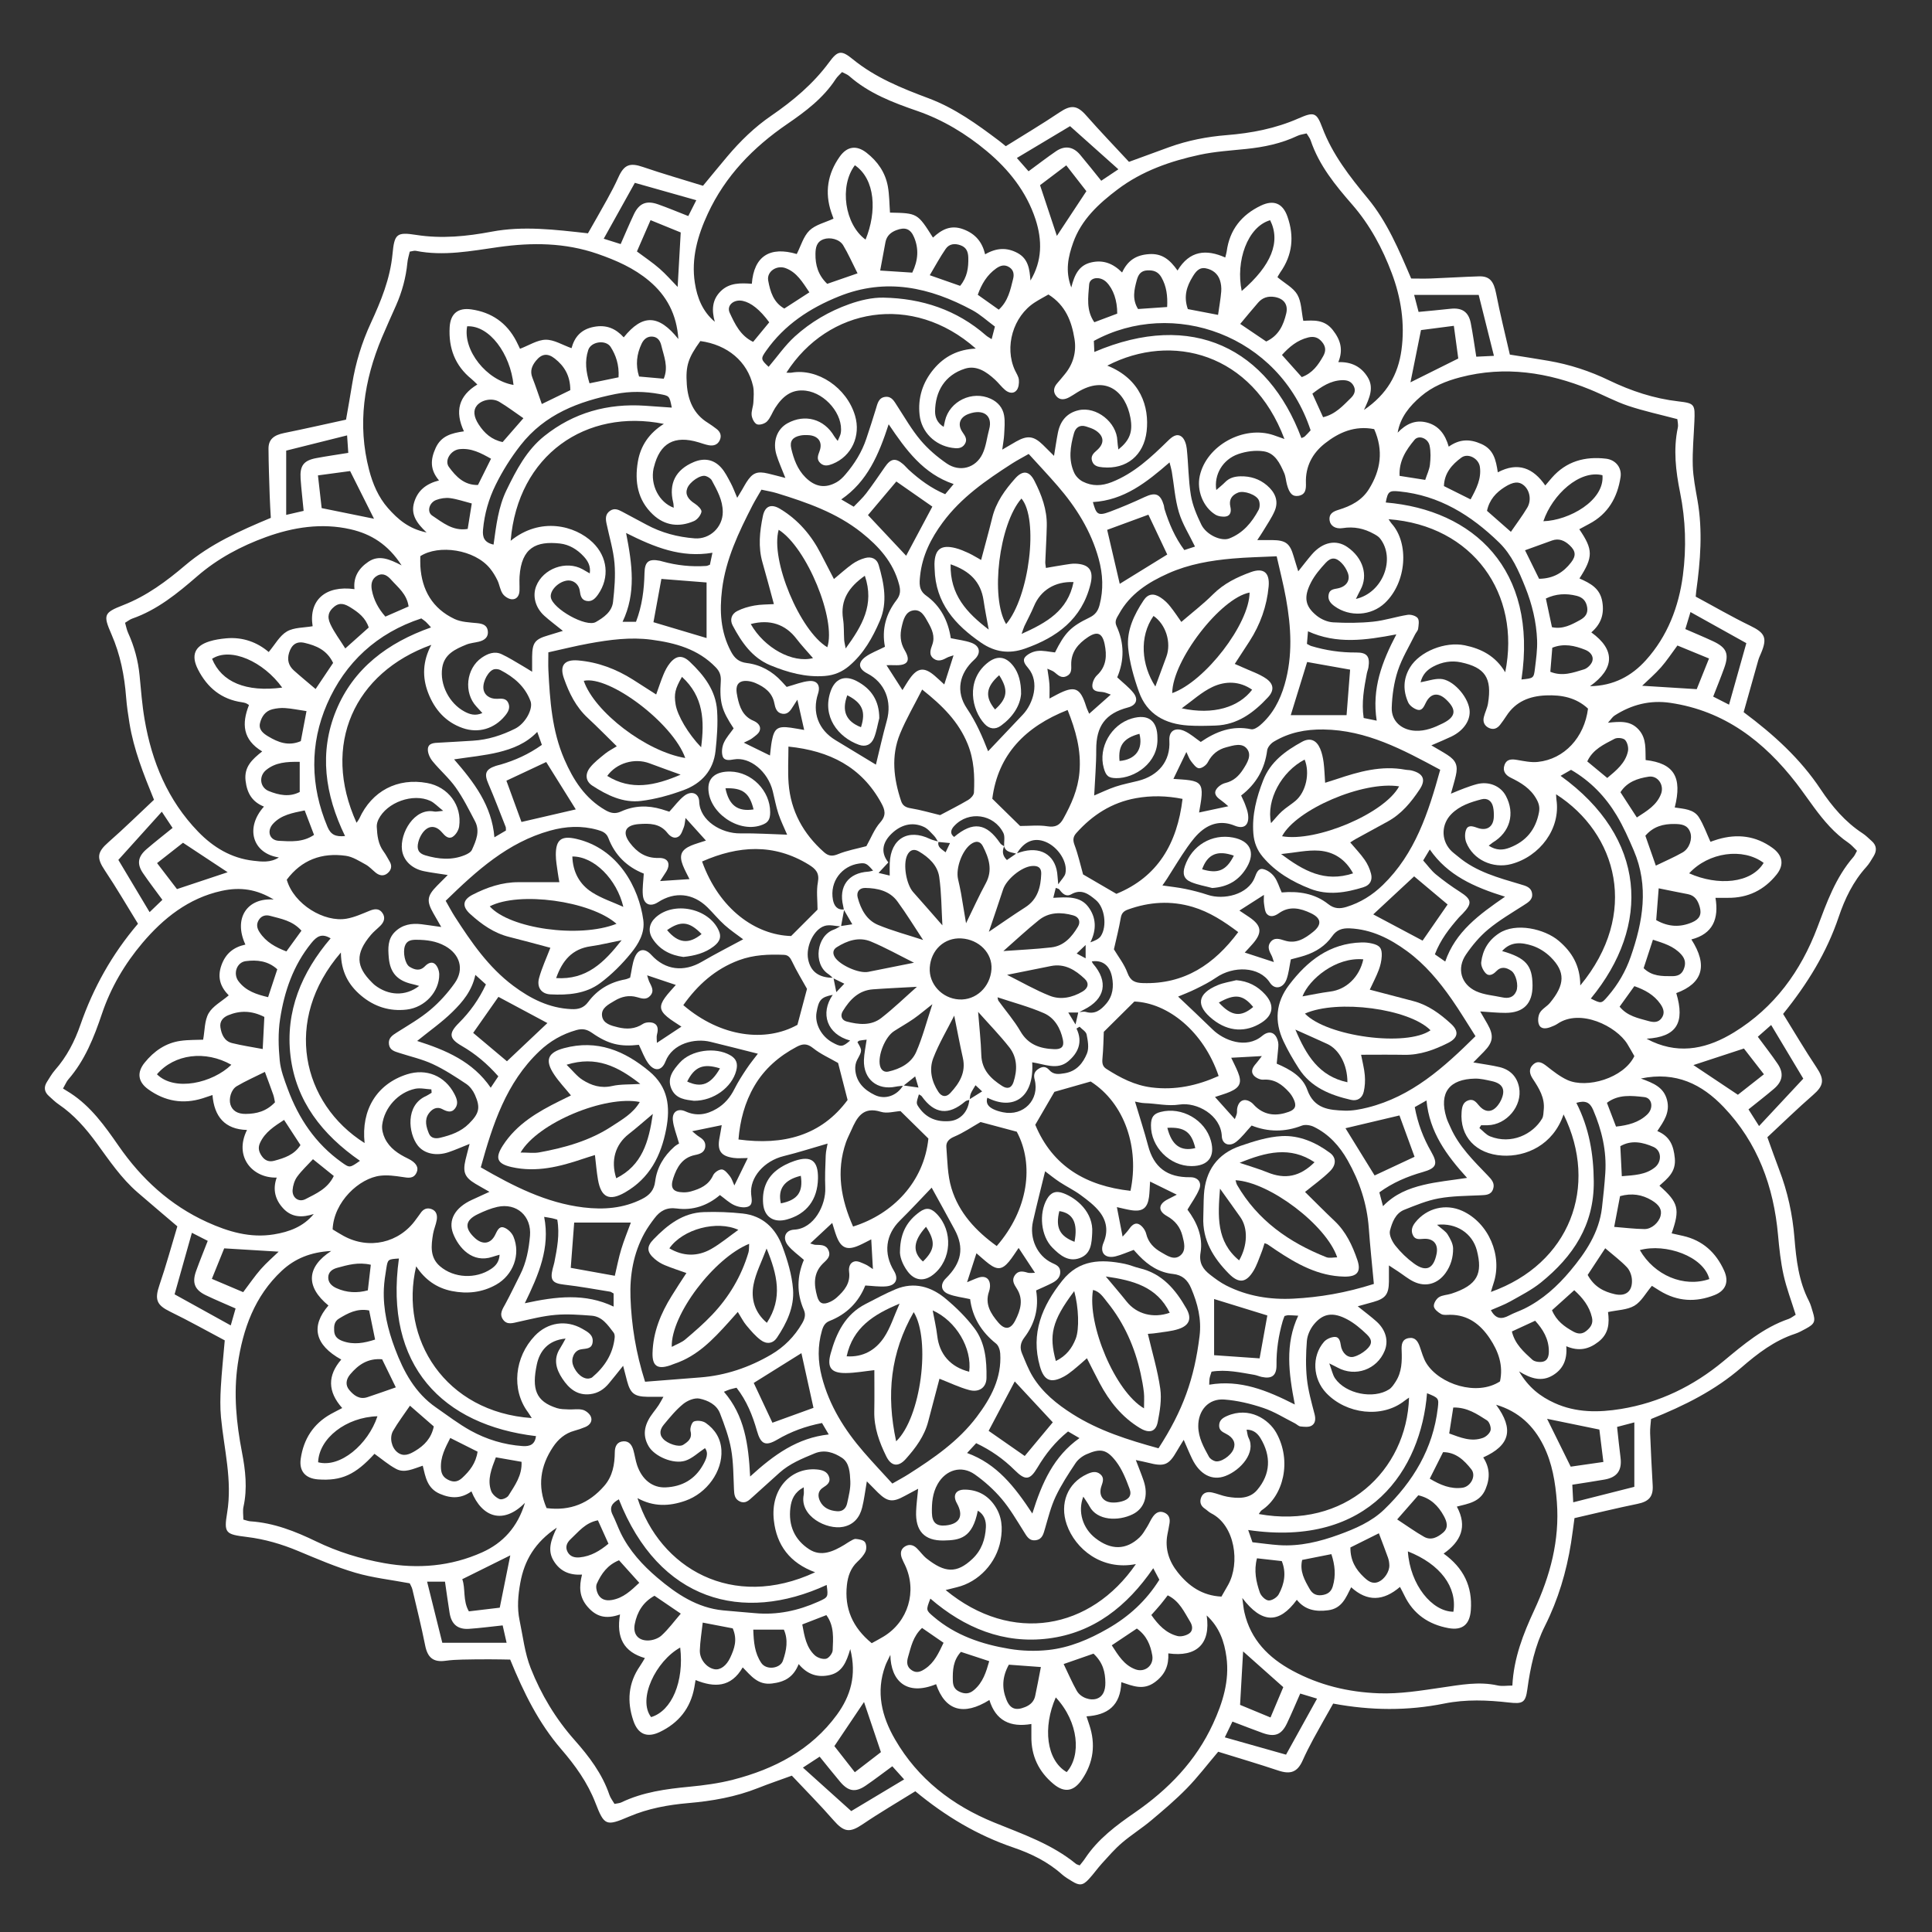
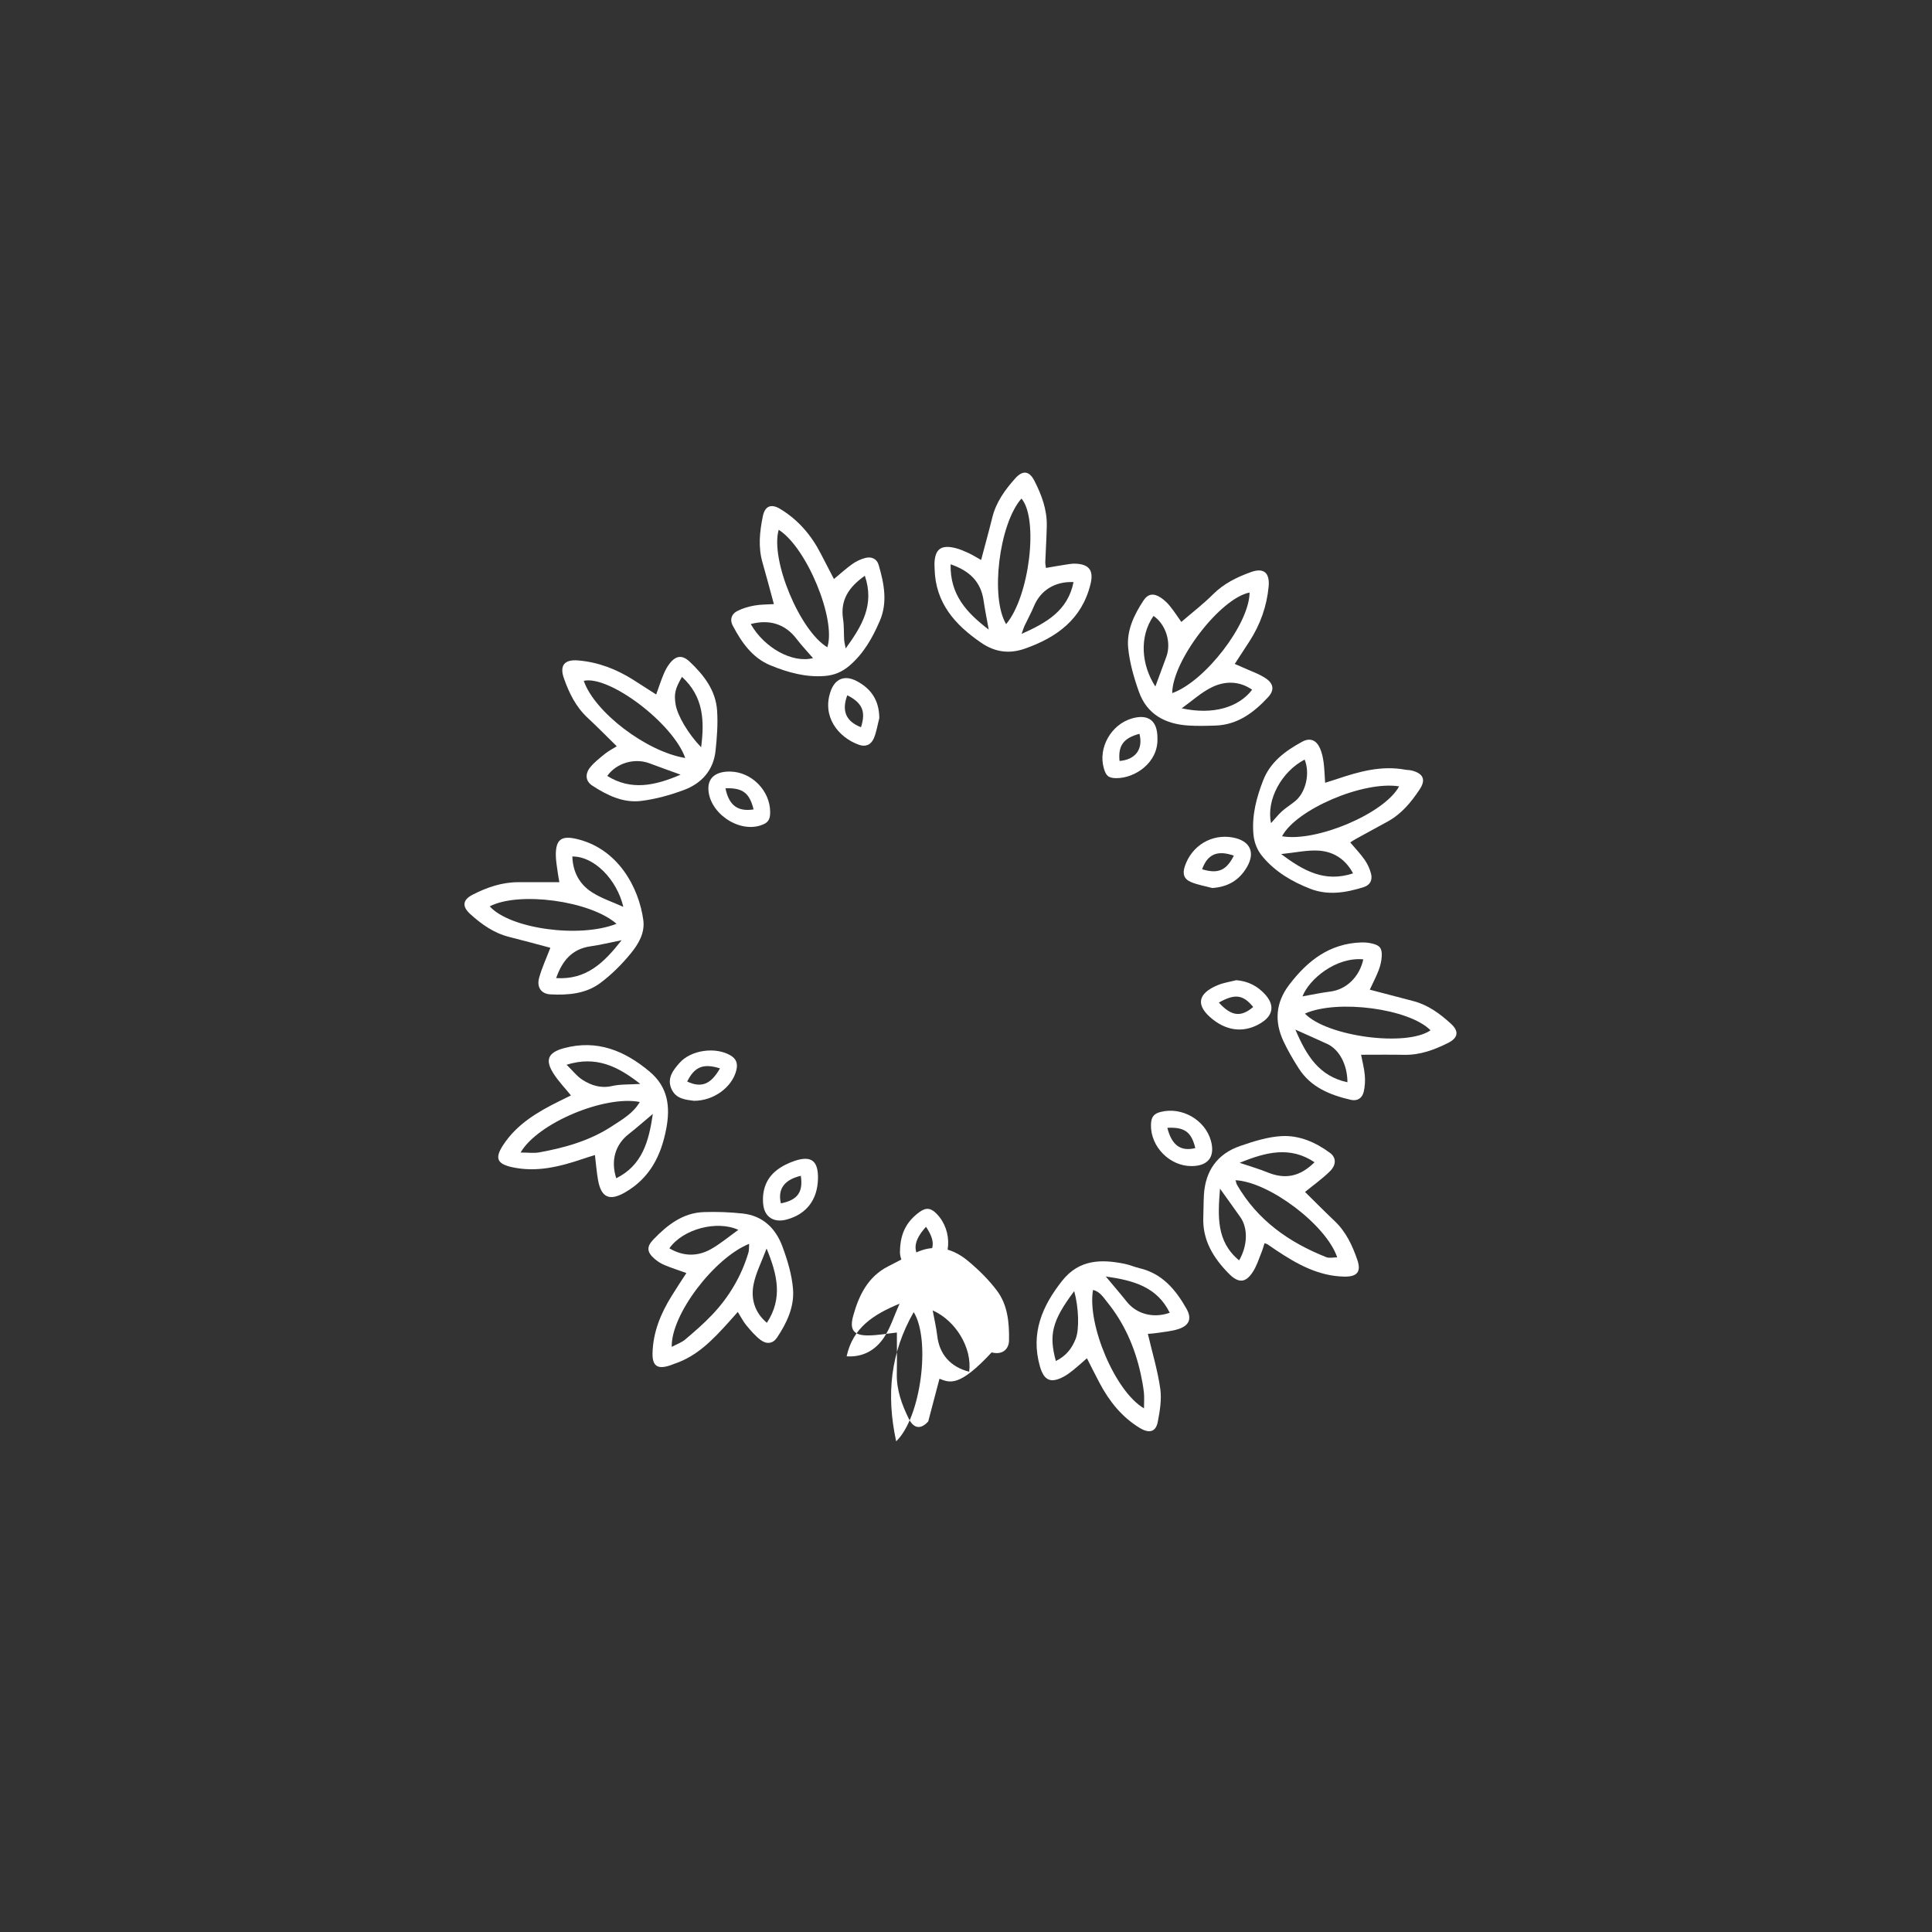
<svg xmlns="http://www.w3.org/2000/svg" height="100px" width="100px" fill="#ffffff" version="1.1" x="0px" y="0px" viewBox="0 0 566.93 566.93" style="enable-background:new 0 0 566.93 566.93;" xml:space="preserve">
  <rect x="0" y="0" width="566.93" height="566.93" fill="#333333" stroke="none" />
  <g>
-     <path d="M511.66,208.98c8.88,6.62,16.65,13.69,22.6,22.65c3.32,4.99,7.2,9.59,12.34,12.93c0.95,0.62,1.76,1.47,2.63,2.23   c1.49,1.31,1.56,2.84,0.57,4.46c-0.67,1.09-1.3,2.23-2.15,3.16c-3.86,4.25-6.3,9.33-8.09,14.64c-3.52,10.44-9.14,19.6-16.32,28.48   c3.21,5.17,6.34,10.52,9.78,15.67c2.4,3.58,2.2,5.33-0.97,8.09c-4.6,4-8.98,8.28-13.43,12.42c1.21,3.34,2.29,6.45,3.46,9.51   c2.49,6.47,3.93,13.14,4.49,20.06c0.52,6.35,1.24,12.7,4.25,18.5c0.52,1.01,0.8,2.15,1.14,3.25c0.85,2.74,0.54,3.47-2.07,4.87   c-1.01,0.54-2.02,1.12-3.11,1.48c-6.09,1.99-11.06,5.82-15.78,9.91c-7.75,6.71-16.7,11.18-26.51,15.11   c-0.09,1.26-0.33,2.75-0.27,4.23c0.19,5.09,0.47,10.17,0.75,15.26c0.19,3.33-1.16,4.74-4.47,5.41c-6.1,1.24-12.14,2.73-18.48,4.18   c-0.35,2.55-0.64,4.92-1.01,7.27c-1.35,8.48-3.77,16.62-7.64,24.33c-2.95,5.87-4.31,12.2-5.19,18.68   c-0.53,3.86-1.35,4.29-5.38,3.83c-6.34-0.72-12.65-0.98-18.99,0.3c-10.72,2.16-21.51,2.08-32.6,0.01   c-1.94,3.45-3.89,6.84-5.76,10.28c-1.15,2.12-2.24,4.28-3.23,6.48c-1.51,3.35-3.53,4.09-7.09,2.9c-5.9-1.97-11.86-3.73-17.66-5.53   c-3.24,3.82-6.01,7.48-9.2,10.74c-3.28,3.36-6.89,6.42-10.5,9.45c-2.73,2.29-5.79,4.2-8.5,6.51c-2.12,1.81-3.96,3.94-5.85,6.01   c-1.37,1.51-2.54,3.2-3.93,4.69c-1.75,1.89-2.76,1.96-5,0.56c-0.97-0.6-1.99-1.19-2.84-1.95c-4.17-3.73-9.1-6.14-14.31-7.91   c-10.52-3.59-19.87-9.14-28.75-16.5c-5.13,3.19-10.38,6.25-15.4,9.65c-3.87,2.62-5.52,2.39-8.66-1.21   c-3.92-4.5-8.15-8.74-12.17-13.02c-3.51,1.28-6.74,2.37-9.91,3.63c-6.58,2.61-13.45,3.82-20.46,4.42   c-5.99,0.52-11.81,1.58-17.42,3.97c-6.71,2.87-7.25,2.69-9.85-4.05c-2.31-5.97-5.94-10.99-10.02-15.72   c-6.61-7.66-10.99-16.52-14.99-26.31c-1.78-0.03-3.87-0.08-5.97-0.08c-2.68,0-5.36,0.01-8.04,0.08c-1.65,0.04-3.32,0.12-4.95,0.35   c-3.6,0.5-5.29-0.92-6-4.55c-1.09-5.48-2.45-10.91-3.73-16.35c-0.17-0.72-0.59-1.38-0.79-1.83c-5.49-1.03-10.86-1.61-15.96-3.11   c-5.72-1.68-11.25-4.07-16.77-6.37c-4.86-2.03-9.8-3.48-15.04-4.12c-6.26-0.77-6.8-1.1-5.81-7.08c1.58-9.58-0.93-18.75-1.81-28.09   c-0.27-2.9-0.2-5.85-0.04-8.76c0.25-4.44,0.73-8.86,1.15-13.76c-5.23-2.77-10.54-5.76-16.01-8.42c-4-1.95-4.62-3.56-3.14-7.86   c1.97-5.74,3.56-11.62,5.24-17.18c-4.14-3.53-7.93-6.73-11.68-9.97c-4.78-4.14-8.28-9.35-11.96-14.39   c-3.18-4.36-6.67-8.37-11.17-11.43c-1.05-0.71-1.96-1.63-2.91-2.48c-1.34-1.2-1.51-2.6-0.55-4.11c0.76-1.18,1.45-2.43,2.37-3.48   c3.44-3.89,5.77-8.42,7.45-13.26c3.76-10.83,9.23-20.68,16.9-29.68c-3.24-5.25-6.3-10.53-9.69-15.59c-2.52-3.75-2.33-5.4,1.06-8.37   c4.58-4.01,8.93-8.3,13.33-12.42c-3.07-7.53-5.95-14.75-7.2-22.47c-0.41-2.51-0.78-5.04-0.98-7.57c-0.49-6.39-1.7-12.55-4.3-18.51   c-2.49-5.7-2.27-6.33,3.43-8.56c6.93-2.7,12.7-7.01,18.25-11.72c7.31-6.2,15.9-10.06,25.08-13.89c-0.11-2.05-0.26-4.28-0.33-6.51   c-0.15-4.59-0.32-9.18-0.35-13.77c-0.02-2.73,1.54-4,4.61-4.62c6.09-1.23,12.15-2.62,18.14-3.92c0.65-3.73,1.26-7.09,1.8-10.46   c1-6.2,2.82-12.13,5.46-17.85c2.99-6.48,5.69-13.02,6.38-20.31c0.56-5.91,1.22-6.49,7.01-5.58c7.47,1.16,14.75,0.42,22.03-0.95   c9.3-1.76,18.53-0.62,28.31,0.47c1.79-3.16,3.75-6.53,5.63-9.95c1.17-2.12,2.3-4.26,3.29-6.46c1.69-3.77,3.39-4.37,7.23-3.05   c5.87,2.01,11.84,3.72,17.61,5.51c2.58-3.12,4.83-5.87,7.12-8.59c3.8-4.5,7.98-8.59,12.87-11.94c6.44-4.42,12.36-9.37,17.05-15.75   c2.5-3.41,3.58-3.58,6.89-0.87c6.66,5.44,14.43,8.54,22.32,11.5c7.62,2.86,14.13,7.56,20.56,12.4c0.6,0.45,1.17,0.94,2.04,1.64   c5.29-3.31,10.64-6.48,15.8-9.95c3.37-2.26,5.16-2.07,7.81,0.95c4.11,4.67,8.42,9.15,12.54,13.59c4.24-1.55,8.05-2.96,11.87-4.34   c5.43-1.95,11.03-3.04,16.78-3.5c7.27-0.58,14.33-1.93,21.1-4.91c4.56-2,5.3-1.76,6.97,2.68c2.99,7.94,8.07,14.41,13.36,20.81   c5.68,6.88,9.09,15,12.73,23.5c1.77,0,3.77,0.06,5.76-0.01c4.71-0.18,9.41-0.48,14.11-0.63c3.15-0.1,4.35,1.45,5.04,4.98   c1.19,6.09,2.7,12.11,4.04,17.98c4.11,0.66,7.74,1.2,11.35,1.83c6.19,1.07,12.1,2.99,17.77,5.73c6.46,3.11,13.17,5.35,20.37,6.17   c4.8,0.55,4.87,0.91,4.66,5.92c-0.18,4.32-0.6,8.64-0.47,12.94c0.11,3.41,0.8,6.82,1.39,10.21c1.56,8.91,0.85,17.78-0.38,26.65   c-0.05,0.37-0.07,0.74-0.15,1.57c5.25,2.82,10.52,5.89,15.99,8.54c4.31,2.09,5.09,3.53,3.2,8.02c-0.3,0.7-0.63,1.4-0.84,2.13   C514.51,198.78,513.11,203.8,511.66,208.98z M247.71,266.88c-0.31,1.66-0.61,3.31-0.92,4.97c-1.61-0.08-3.36-0.6-4.8-0.15   c-3.25,1.02-5.57,6.09-4.85,9.78c0.71,3.66,3.17,5.46,7.43,5.45c0.25,1.25,0.5,2.51,0.84,4.2c0.96-1.01,1.52-1.6,2.35-2.47   c-1.32-0.65-2.31-1.14-3.3-1.62c-0.47-0.41-0.9-0.89-1.42-1.23c-4.53-2.98-3.41-11.26,1.64-13.02c0.7-0.25,1.33-0.69,1.99-1.04   c1.02-0.15,2.04-0.31,3.43-0.52c-1.01-1.74-1.74-3-2.47-4.26c-0.07-0.37-0.12-0.75-0.21-1.12c-1.4-5.72,1.5-9.7,7.33-10.07   c0.46-0.03,0.9-0.18,1.45-0.29c-1.82-2.14-2.24-2.35-4.13-2.09c-4.97,0.68-8.66,5.23-7.65,10.66   C244.77,265.81,245.64,267.07,247.71,266.88z M294.65,248.34c-0.61,1.45-0.49,2.75,0.82,4.03c1-0.7,1.89-1.31,2.77-1.92   c0.73-0.23,1.44-0.5,2.19-0.67c5.6-1.32,9.57,1.64,9.89,7.34c0.03,0.49,0.09,0.99,0.21,2.37c1-1.47,1.89-2.26,2.1-3.2   c0.75-3.33-2.16-7.78-5.85-9.27c-3.36-1.36-6.29-0.13-8.45,3.53C296.95,250.04,295.18,250.22,294.65,248.34   c-0.06-1.33,0.31-2.86-0.23-3.94c-2.78-5.53-10.17-6.6-14.41-2.03c-0.84,0.9-1.46,2.13-0.04,3.23c5.56-4.68,9.49-4.1,13.53,1.85   C293.75,247.84,294.28,248.04,294.65,248.34z M284.53,322.74c-0.44,0.15-0.97,0.18-1.29,0.46c-4.91,4.2-9.04,3.72-12.75-1.49   c-0.18-0.25-0.53-0.37-0.85-0.58c-0.82,2.64-0.82,2.64,0.07,3.92c2.18,3.11,5.29,4.23,8.92,3.93c3.27-0.27,5.56-2.89,5.82-6.37   c1.19-0.75,2.38-1.49,3.75-2.35c-0.6-0.56-1.2-1.12-1.95-1.81c-0.55,0.95-1.05,1.67-1.39,2.46   C284.63,321.48,284.63,322.13,284.53,322.74z M316.42,297.03c0.76-0.04,1.57-0.28,2.26-0.08c2.66,0.76,4.35-0.58,5.92-2.41   c2-2.33,2.25-5.11,1.71-7.88c-0.69-3.48-2.92-5-5.93-4.54c0.11,0.22,0.19,0.47,0.34,0.65c4.62,5.29,3.61,10.39-2.66,13.51   c-0.53,0.26-1.04,0.56-1.57,0.84c-0.82,0-1.65,0-3.01,0c0.75,1.24,1.25,2.05,2.12,3.5C316,298.89,316.21,297.96,316.42,297.03z    M265.11,318.6c-0.74,0.09-1.5,0.12-2.23,0.27c-5.45,1.14-9.53-2.18-9.37-7.78c0.06-1.95,0.51-3.89,0.8-6.01   c-0.9,0.11-1.53,0.16-2.14,0.29c-0.21,0.04-0.38,0.29-0.56,0.45c1.46,2.5,1.39,2.46-0.08,5.19c-0.45,0.83-0.63,1.93-0.56,2.88   c0.28,3.69,2.65,5.96,5.74,7.44c3.08,1.47,6.56,0.15,8.31-2.83c1.42,0.2,2.85,0.41,4.5,0.64c-0.27-0.93-0.56-1.9-0.97-3.28   C267.19,316.94,266.15,317.77,265.11,318.6z M275.38,246.96c-0.35,1.71,0.94,2.16,2.1,3.15c0.54-1.13,0.92-1.93,1.29-2.72   c-1.33-0.13-2.4-0.23-3.48-0.33c-0.39-0.6-0.7-1.29-1.19-1.79c-0.93-0.95-1.83-2.09-2.99-2.62c-3.54-1.64-6.87-0.51-9.44,1.94   c-2.41,2.3-3.55,5.29-0.99,8.48c-1.01,1.09-1.86,1.99-2.87,3.08c1.05,0.25,1.96,0.47,3.27,0.78c0-1.47-0.04-2.58,0.01-3.69   c0.3-7.15,5.38-10.16,11.8-7.06C273.67,246.55,274.56,246.7,275.38,246.96z M73.06,206.88c-0.49-0.29-0.69-0.46-0.92-0.54   c-0.36-0.12-0.73-0.2-1.11-0.26c-6.06-0.86-10.21-4.3-12.93-9.63c-2.1-4.13-1.01-6.88,3.35-8.24c1.56-0.49,3.22-0.74,4.86-0.89   c4.94-0.48,9.24,1.19,12.54,4.01c1.87-2.21,3.21-4.79,5.34-6.03c2.1-1.22,5-1.08,7.55-1.54c-1.21-7.65,3.79-12.06,12.28-10.88   c-0.39-3.57,1.28-6.16,4.1-8.05c3.07-2.06,6.09-0.8,9.73,1.08c-3.97-6.15-8.98-9.23-14.99-10.6c-8.47-1.93-16.85-0.6-24.79,2.28   c-7.29,2.64-14.19,6.3-20.17,11.48c-5.79,5.01-11.71,9.88-19.11,12.46c-0.69,0.24-1.29,0.75-2.09,1.22   c0.31,1.06,0.49,2.07,0.9,2.97c1.81,3.98,2.94,8.13,3.36,12.49c0.42,4.3,0.74,8.63,1.47,12.89c2.12,12.44,6.8,23.73,15.69,32.93   c4.44,4.6,9.76,7.82,16.25,8.55c2.4,0.27,4.96,0.63,7.47-0.97c-7.7-1.13-10.02-8.66-4.38-14.92c-3.46-1.39-4.97-3.92-5.4-7.63   c-0.46-4.05,1.93-6.22,4.88-8.56C71.19,217.05,70.9,212.35,73.06,206.88z M496.32,275.67c4.91,7.62,3.33,12.89-4.43,15.75   c2.61,8.72,0.1,12.87-8.71,13.38c0.89,0.45,1.28,0.68,1.69,0.86c8.53,3.84,16.5,1.86,23.98-2.73c11.85-7.28,19.6-17.95,24.46-30.84   c2.74-7.28,5.34-14.62,10.57-20.63c0.4-0.46,0.63-1.07,1.04-1.8c-0.88-0.83-1.6-1.73-2.52-2.35c-4.08-2.77-7.19-6.46-10.08-10.37   c-1.75-2.35-3.4-4.78-5.19-7.1c-9.5-12.28-21.12-21.25-36.97-23.59c-5.95-0.88-11.37,0.5-16.37,3.72   c-0.64,0.41-1.07,1.15-1.95,2.11c3.67-0.38,6.66-0.64,9.07,2.08c2.34,2.65,1.86,5.85,1.99,8.87c8.32,0.95,10.8,5,8.54,13.92   c2.6,0.42,5.57,0.44,7.12,2.92c1.36,2.18,2.23,4.68,3.36,7.15c0.48-0.16,1.32-0.48,2.17-0.73c5.72-1.68,11.09-1.04,15.99,2.49   c3.06,2.2,3.54,5,1.23,7.87c-3.65,4.54-8.41,6.88-14.3,6.81c-1.1-0.01-2.2,0-3.62,0C504.44,269.63,502.62,274.06,496.32,275.67z    M526.93,385.81c-1.29-4.15-2.71-7.85-3.56-11.68c-0.85-3.84-1.26-7.79-1.62-11.71c-1.28-14.25-5.96-27.09-15.95-37.56   c-6.36-6.66-13.95-10.54-24.3-8.38c3.71,1.37,6.7,2.53,7.68,6.32c0.94,3.66-0.98,6.27-2.85,9.1c3.72,1.57,4.77,4.28,5.13,7.97   c0.39,4.03-2.12,5.91-4.51,8.07c5.61,4.97,6.08,6.85,3.58,13.98c1.12,0.25,2.22,0.49,3.32,0.74c5.79,1.31,9.69,4.9,12.08,10.19   c1.48,3.26,0.5,5.85-2.77,7.16c-5.54,2.21-10.95,1.92-16.11-1.24c-0.93-0.57-1.84-1.16-2.31-1.45c-1.86,2.2-3.13,4.66-5.15,5.84   c-2.13,1.24-4.97,1.25-7.73,1.85c0.42,3.2,0.28,6.32-2.8,8.72c-2.84,2.22-5.77,2.88-9.45,1.31c0.34,4.03-1.02,6.8-4.01,8.57   c-3.17,1.88-6.29,1-9.85-1.19c2.78,4.73,6.26,7.39,10.41,9.28c6.29,2.87,12.93,2.82,19.49,1.75c11.29-1.84,21.28-6.71,30.09-14.03   c5.88-4.88,11.73-9.86,19.14-12.4C525.61,386.76,526.2,386.24,526.93,385.81z M199.06,99.49c-0.48-7.23-3.42-12.74-8.59-17.08   c-4.45-3.74-9.62-6.01-15.12-7.92c-9.57-3.31-19.25-3.37-29.05-1.99c-8.08,1.14-16.11,2.74-24.3,1.1   c-0.46-0.09-0.98,0.12-1.76,0.24c-0.24,1.09-0.6,2.17-0.7,3.28c-0.42,4.35-1.56,8.51-3.32,12.5c-1.39,3.15-2.83,6.28-4.16,9.45   c-5.25,12.55-7.24,25.46-3.75,38.83c1.06,4.07,2.71,7.99,5.56,11.22c2.87,3.25,6.06,6.05,11.31,7.13   c-2.97-2.79-4.72-5.33-3.64-8.88c1.05-3.45,3.5-5.42,7.28-6.39c-2.68-3.17-2.52-6.14-0.99-9.51c1.63-3.58,4.64-4.37,8.31-4.9   c-2.74-5.84-1.55-10.43,3.93-13.74c-0.63-0.6-1.15-1.15-1.73-1.63c-4.85-3.93-6.75-9.11-6.39-15.21c0.23-3.95,2.43-5.76,6.35-5.2   c5.95,0.85,10.4,3.93,13.2,9.3c0.46,0.89,0.87,1.81,1.09,2.26c2.64-1,5.08-2.62,7.54-2.66c2.44-0.04,4.89,1.53,7.58,2.48   c0.88-3.23,2.73-5.53,6.58-6.26c3.7-0.7,6.39,0.52,8.74,3.08C188.54,92.13,193.27,92.23,199.06,99.49z M392.72,106.27   c3.87-0.14,6.7,1.33,8.59,4.37c1.94,3.11,0.59,6.1-1.07,9.66c6.77-4.61,10.03-10.42,11.01-17.59c1.06-7.76-0.14-15.37-2.84-22.54   c-2.72-7.26-6.4-14.14-11.6-20.12c-4.94-5.67-9.74-11.51-12.2-18.83c-0.23-0.7-0.74-1.3-1.2-2.07c-0.95,0.24-1.86,0.33-2.63,0.69   c-4.79,2.28-9.87,3.33-15.1,3.87c-4.56,0.47-9.17,0.75-13.63,1.71c-8.64,1.86-16.95,4.76-24.1,10.16   c-5.54,4.18-10.63,8.85-13.04,15.63c-1.44,4.07-2.41,8.25-0.55,13.14c0.95-3.75,2.23-6.51,5.85-7.35c3.54-0.82,6.43,0.32,9.06,2.96   c1.65-3.56,4.12-5.13,7.89-5.39c3.88-0.27,6.14,1.66,8.38,4.81c3.54-5.88,8.43-6.31,14-3.82c0.19-0.8,0.35-1.28,0.42-1.77   c0.85-6.36,4.35-10.74,10.05-13.46c3.75-1.79,6.43-0.67,7.79,3.25c2.03,5.79,1.48,11.26-2.11,16.34c-0.41,0.59-0.73,1.25-0.83,1.42   c2.18,1.83,4.66,3.09,5.83,5.11c1.22,2.11,1.19,4.94,1.75,7.69c2.95-0.13,6.18-0.46,8.65,2.69   C393.34,99.7,394.23,102.55,392.72,106.27z M97.19,367.09c-6.05,0.32-10.69,2.24-14.53,5.83c-7.93,7.41-11.38,17.05-12.9,27.44   c-1.26,8.64-0.41,17.23,1.25,25.82c1.01,5.21,1.63,10.59,0.44,15.96c-0.26,1.17-0.04,2.45-0.04,3.77c0.86,0.22,1.46,0.47,2.07,0.51   c6.89,0.45,13.18,2.94,19.26,5.88c6.37,3.08,12.99,5.13,19.95,6.38c9.94,1.78,19.6,0.96,28.78-3.15   c6.14-2.75,10.44-7.46,12.57-14.53c-6.27,6.36-12.56,4.42-15.7-3.37c-2.93,2.1-5.83,2.19-9.24,0.73c-3.78-1.62-4.24-4.98-5.05-8.26   c-2.85,0.93-5.35,2.26-7.81,0.94c-2.26-1.2-4.24-2.93-6.35-4.43c-5.6,6.14-9.67,8-16.55,7.51c-3.71-0.27-5.63-2.42-5.09-6.09   c0.84-5.75,3.7-10.24,8.86-13.11c1.06-0.59,2.14-1.12,3.31-1.74c-4.31-4.84-4.32-9.56-0.28-14.23c-7.78-4.3-9.02-9.79-3.76-15.86   C89.6,377.54,89.97,371.77,97.19,367.09z M463.48,169.74c3.25,1.45,6.03,2.88,6.7,6.82c0.64,3.78-0.45,6.62-3.22,9.01   c7.04,5.07,6.94,10.58-0.39,15.79c6.91-0.1,12.22-2.98,16.42-7.65c6.33-7.02,9.64-15.68,10.84-24.86   c1.06-8.06,0.82-16.24-0.83-24.36c-1.26-6.22-2.02-12.6-0.66-18.99c0.19-0.91-0.1-1.93-0.14-2.51c-5.09-1.35-9.82-2.36-14.39-3.89   c-3.85-1.29-7.47-3.27-11.24-4.81c-12.31-5.02-24.93-7.01-38.05-3.58c-4.24,1.11-8.25,2.74-11.59,5.62   c-3.28,2.82-6.02,6.08-6.8,10.63c2.38-2.48,5.1-3.86,8.52-2.99c3.52,0.89,5.43,3.47,6.47,7.1c3.21-2.27,6.19-2.29,9.55-0.8   c3.64,1.61,4.29,4.68,4.85,8.33c5.93-3.14,10.4-1.26,13.93,3.86c0.8-0.94,1.36-1.62,1.94-2.28c4.25-4.84,9.72-6.32,15.9-5.58   c2.82,0.34,4.66,2.64,4.25,5.39c-0.91,5.98-3.66,10.82-9.2,13.74c-0.97,0.51-1.93,1.04-2.91,1.57   C467.52,161.3,467.54,163.46,463.48,169.74z M316.83,547.39c0.54-0.69,1.13-1.36,1.61-2.1c3.76-5.66,9.1-9.63,14.56-13.4   c9.84-6.8,17.91-15.1,22.95-26.06c2.85-6.19,4.88-12.64,3.94-19.57c-0.61-4.49-2.02-8.74-5.8-12.22c1.25,8.38-3,12.29-11.26,11.13   c0.17,3.51-0.9,6.22-3.97,8.47c-3.35,2.45-6.42,1.11-9.82-0.02c-0.22,6.98-4.13,9.66-10.22,10.03c0.35,1.07,0.59,1.78,0.83,2.49   c1.9,5.69,1.24,11.04-2.14,16.02c-2.39,3.53-5.13,4.02-8.35,1.35c-4.38-3.63-6.61-8.31-6.51-14.05c0.02-1.12,0-2.24,0-3.57   c-6.21,1.08-10.48-1.01-12.32-7.04c-7.64,4.76-13,3.09-15.64-4.64c-8.67,3.54-13.3-0.97-13.42-8.6c-0.68,1.44-1.16,2.29-1.49,3.2   c-2.82,7.69-1.04,14.87,2.86,21.6c6.71,11.6,16.84,19.39,29.05,24.37c8.39,3.42,16.96,6.33,24.09,12.19   C315.87,547.06,316.01,547.08,316.83,547.39z M233.8,74.54c1.22-2.39,1.96-5.18,3.73-6.9c1.77-1.71,4.58-2.33,7.06-3.48   c-0.15-0.42-0.42-1.13-0.66-1.85c-1.98-5.87-1.07-11.32,2.47-16.33c2.17-3.07,4.94-3.45,7.89-1.15c3.23,2.52,5.48,5.76,6.23,9.8   c0.47,2.54,0.45,5.17,0.64,7.76c8.07,0.16,8.07,0.16,12.61,7.33c2.52-2.32,5.17-3.83,8.89-2.45c3.57,1.33,5.56,3.73,6.42,7.36   c3.4-1.99,6.48-2.02,9.51-0.39c3.2,1.72,3.55,4.86,3.79,8.08c3.49-5.78,3.47-11.89,1.48-17.98c-2.65-8.1-7.89-14.65-14.28-19.98   c-6.05-5.05-12.82-9.18-20.43-11.81c-7.1-2.45-14.17-5.13-19.96-10.24c-0.54-0.48-1.29-0.72-2.1-1.16   c-0.68,0.74-1.38,1.32-1.86,2.06c-3.64,5.6-8.88,9.52-14.24,13.19c-9.99,6.84-18.14,15.22-23.28,26.28   c-2.99,6.44-4.92,13.16-3.81,20.33c0.67,4.35,2.26,8.4,5.85,11.41c-0.92-3.34-0.86-6.39,1.73-8.96c2.59-2.56,5.9-2.41,9.14-2.19   C221.23,75.14,225.95,72.22,233.8,74.54z M364.54,468.91c0.26,1.81,0.35,3.04,0.62,4.22c1.84,8.06,7.11,13.35,14.12,17.13   c7.86,4.24,16.29,6.28,25.23,6.62c6.31,0.24,12.44-0.79,18.62-1.69c5.41-0.78,10.81-1.84,16.33-0.61c1.3,0.29,2.71,0.04,4.33,0.04   c0.4-8.07,3.19-15.17,6.42-22.13c4.67-10.06,7.49-20.45,6.64-31.74c-0.44-5.81-1.36-11.41-3.94-16.59   c-2.87-5.76-7.26-9.98-13.89-11.95c5.29,7.22,4.12,11.9-3.78,15.46c1.91,2.96,2.09,5.94,0.68,9.3c-1.6,3.81-5,4.25-8.42,5.13   c3.2,5.94,1.13,10.26-3.88,13.79c5.83,4.19,8.5,9.62,7.98,16.59c-0.31,4.17-2.42,6.03-6.55,5.28c-5.87-1.08-10.34-4.13-12.97-9.63   c-0.36-0.76-0.77-1.5-1.27-2.46c-4.85,4.15-9.57,4.43-14.32,0.1c-1.57,3.09-2.72,6.23-6.76,6.75c-3.67,0.48-6.79-0.07-9.19-3.07   C375.34,476.54,370.29,476.48,364.54,468.91z M80.32,263.96c-4.96-2.99-9.7-3.77-15.33-2.53c-9.66,2.12-17.07,8.04-23.19,15.27   c-5.16,6.1-9.28,13.04-11.89,20.8c-2.32,6.88-4.99,13.66-9.88,19.27c-0.49,0.56-0.77,1.3-1.54,2.65c0.67,0.41,1.44,0.87,2.19,1.36   c6.03,3.93,10.11,9.68,14.1,15.43c6.75,9.75,15.18,17.49,26,22.41c6.18,2.81,12.66,4.74,19.59,3.6c4.49-0.73,8.64-2.25,11.7-5.98   c-3.33,1.09-6.41,1.06-8.91-1.59c-2.42-2.56-3.21-5.64-1.96-9.1c-7.07,0.22-12.65-6.08-8.72-13.97c-6.5-0.17-9.62-3.92-10.13-10.25   c-1.23,0.41-2.05,0.7-2.88,0.96c-5.75,1.81-11.08,0.87-15.94-2.62c-3.07-2.2-3.42-4.96-1.08-7.85c2.74-3.38,6.15-5.77,10.53-6.39   c2.34-0.33,4.74-0.25,6.63-0.34c0.5-2.74,0.39-5.62,1.61-7.75c1.2-2.09,3.74-3.42,5.9-5.26c-2.35-2.38-3.45-5.15-2.15-8.82   c1.25-3.51,3.6-5.33,7.04-6.08C68.43,269.49,72.5,263.37,80.32,263.96z M181.94,473.75c-4.23,1.49-7.03,0.63-9.53-2.27   c-2.46-2.84-2.51-5.88-1.62-9.43c-3.77,0.25-6.53-1.07-8.34-4.06c-1.84-3.03-0.83-6.03,0.94-9.71c-6.43,4.3-9.53,9.64-10.71,16.18   c-0.66,3.64-0.99,7.33-0.22,11c0.99,4.71,1.52,9.63,3.27,14.05c3.05,7.72,7.3,14.82,12.89,21.12c4.22,4.76,8.11,9.87,10.2,16.05   c0.31,0.92,0.96,1.73,1.5,2.66c0.79-0.17,1.45-0.18,2-0.44c6.33-3.04,13.11-3.94,20-4.6c4.29-0.41,8.63-0.99,12.79-2.06   c12.13-3.13,22.89-8.7,30.48-19.07c4.01-5.49,5.85-11.64,3.91-19.26c-1.11,3.84-2.39,6.78-5.96,7.61c-3.46,0.8-6.55-0.04-9.17-3.21   c-1.57,3.92-4.16,5.25-7.83,5.7c-4.14,0.51-6.11-2.21-8.6-4.73c-3.44,5.95-8.33,5.95-13.83,3.72c-0.16,0.95-0.26,1.57-0.37,2.18   c-1.12,6.1-4.58,10.4-10.13,13.06c-3.74,1.79-6.4,0.68-7.75-3.3c-1.92-5.63-1.53-11.03,1.93-16.04c0.49-0.71,0.91-1.47,1.45-2.35   C183.03,484.74,180.79,480.56,181.94,473.75z M149.85,158.69c8.74-7.11,18.92-4.49,24.08,0.5c4.37,4.23,5.03,10.26,1.58,15.24   c-0.86,1.24-1.86,2.23-3.43,1.9c-1.46-0.3-1.75-1.5-1.94-2.91c-0.29-2.15-2.12-3.38-3.98-3.02c-2.55,0.49-4.86,3.01-4.52,4.92   c0.6,3.35,10.34,8.86,13.2,7.21c2.28-1.31,4.73-2.99,5.05-5.91c0.42-3.76,0.75-7.61,0.43-11.36c-0.34-3.9-1.52-7.72-2.33-11.58   c-0.3-1.42-0.41-2.78,1-3.77c1.28-0.9,2.43-0.37,3.58,0.24c2.36,1.25,4.72,2.5,7.07,3.78c4.44,2.41,9.2,3.67,14.21,4.05   c4.48,0.33,8.24-3.29,8.24-7.73c0-3.48-1.65-6.36-3.21-9.27c-0.32-0.59-1.12-1.08-1.8-1.29c-1.52-0.47-4.68,1.7-5.4,3.58   c-0.68,1.76,0.17,3.23,2.24,4.54c0.85,0.54,2.04,1.71,1.92,2.37c-0.2,1.03-1.21,2.29-2.19,2.72c-4.35,1.89-8.55,1.38-12.06-1.92   c-4.5-4.23-5.4-9.66-4.42-15.47c0.79-4.75,3.37-8.45,7.63-11.12C172.02,119.79,151.94,133.47,149.85,158.69z M324.93,107.29   c9.79,3.91,12.36,12.11,11.54,19.27c-0.81,7.04-5.87,11.22-12.88,10.57c-1.33-0.12-2.59-0.34-3.1-1.77   c-0.51-1.43,0.28-2.29,1.36-3.21c2.34-2.01,2.17-4.21-0.37-5.86c-0.83-0.54-1.84-0.84-2.8-1.15c-1.85-0.59-3.08,0.37-3.53,2   c-1.09,3.85-1.67,7.8,0.07,11.6c0.48,1.04,1.49,2.06,2.52,2.58c2.74,1.39,5.52,1.32,8.47,0.16c6.61-2.6,11.59-7.32,16.52-12.14   c1.18-1.15,2.54-2.27,3.97-1.23c0.91,0.66,1.41,2.29,1.55,3.54c0.49,4.55,0.46,9.16,1.2,13.66c0.49,2.96,1.73,5.87,3.05,8.6   c1.49,3.07,5.88,5.01,8.22,4.1c4.04-1.58,6.62-4.68,8.59-8.35c0.41-0.77,0.43-2.04,0.09-2.85c-0.67-1.62-4.35-2.94-6.06-2.27   c-1.87,0.73-2.8,2.07-2.29,4.22c0.28,1.18,0.11,2.53-1.28,2.79c-1,0.18-2.31-0.03-3.17-0.56c-3.61-2.25-5.48-7.16-4.53-11.38   c1.98-8.88,12.86-14.87,21.64-11.92c0.99,0.33,1.97,0.7,3.2,1.13C367.45,103.61,343.86,97.47,324.93,107.29z M463.72,289.18   c17.43-21.08,10.82-44.62-7.1-56.11c0.04,0.58,0.03,1.07,0.1,1.55c1.29,8.56-4.86,16.69-13.25,18.93   c-5.35,1.42-11.2-1.22-13.22-6.37c-0.45-1.15-0.47-2.85,0.06-3.92c0.67-1.33,2.14-0.7,3.41-0.27c2.63,0.88,4.48-0.42,4.62-3.16   c0.05-1.01,0.01-2.06-0.21-3.04c-0.39-1.77-1.66-2.69-3.4-2.24c-3.21,0.84-6.36,1.85-8.82,4.31c-2.9,2.9-3.12,7.38-0.37,10.48   c0.67,0.76,1.53,1.34,2.31,2c5.33,4.51,11.9,6.24,18.37,8.17c1.54,0.46,3.06,0.82,3.35,2.63c0.29,1.83-1.09,2.62-2.43,3.48   c-3.54,2.27-7.2,4.41-10.42,7.08c-2.51,2.08-4.7,4.7-6.55,7.41c-2.75,4.04-1.48,8.7,2.97,10.75c2.35,1.08,5.11,1.25,7.7,1.81   c1.81,0.39,3.33,0.03,4.11-1.83c0.71-1.7-0.09-5.02-1.49-5.98c-1.48-1.01-3-1.35-4.46,0.2c-0.83,0.88-2.08,1.54-3.02,0.54   c-0.77-0.81-1.45-2.21-1.33-3.25c0.42-3.54,2.06-6.39,5.21-8.47c4.95-3.28,13.41-1.3,17.52,2.18   C461.22,279.31,463.71,283.3,463.72,289.18z M407.46,152.36c0.47,0.67,0.65,1,0.89,1.27c5.17,5.73,4.49,17.23-1.99,23.34   c-3.97,3.74-10.3,4.15-14.76,0.91c-1.23-0.89-2.06-1.93-1.7-3.52c0.31-1.4,1.46-1.47,2.64-1.7c2.61-0.53,3.8-2.42,2.94-4.62   c-0.4-1.04-1.04-2.06-1.82-2.85c-1.63-1.66-3.05-1.75-4.62-0.06c-1.63,1.76-3.25,3.66-4.33,5.77c-2.23,4.34-1.77,6.99,1.65,9.76   c1.31,1.06,3.17,1.87,4.83,1.96c3.91,0.22,7.88,0.21,11.77-0.2c3.4-0.35,6.71-1.47,10.09-2c0.95-0.15,2.43,0.27,2.96,0.96   c0.52,0.69,0.27,2.07,0.13,3.12c-0.07,0.58-0.62,1.1-0.9,1.67c-1.74,3.54-3.85,6.96-5.07,10.67c-1.13,3.44-1.66,7.19-1.78,10.83   c-0.13,4.04,3.02,6.61,6.99,6.77c2.95,0.12,5.48-0.93,8-2.18c3.83-1.91,4.13-3.99,0.99-6.97c-2.36-2.24-4.63-1.91-6.03,1.03   c-0.54,1.14-1.12,2.31-2.37,1.96c-1.06-0.3-2.33-1.21-2.76-2.18c-1.52-3.43-1.49-6.89,0.53-10.24c2.82-4.66,10.29-7.69,16.08-6.5   c4.91,1.01,9.07,3.18,11.87,7.91C446.35,174.34,432.29,154.19,407.46,152.36z M104.63,241.44c0.4-0.6,0.65-0.9,0.8-1.23   c3.69-8.11,11.2-12.05,19.92-10.44c6.2,1.14,10.28,6.58,9.38,12.78c-0.16,1.09-0.97,2.42-1.89,3c-1.24,0.78-2.24-0.24-3.16-1.31   c-1.95-2.27-4.22-2.06-5.87,0.45c-0.48,0.73-0.85,1.58-1.06,2.43c-0.52,2.08,0.05,3.28,2.04,3.87c3.86,1.14,7.77,1.52,11.62-0.07   c0.78-0.32,1.76-0.84,2.07-1.53c1.21-2.67,2.45-5.48,0.91-8.41c-1.77-3.36-3.47-6.8-5.66-9.89c-1.97-2.79-4.65-5.07-6.81-7.73   c-0.79-0.97-1.47-2.46-1.36-3.64c0.16-1.71,1.88-1.72,3.33-1.79c3.3-0.16,6.6-0.39,9.9-0.58c4.39-0.26,8.5-1.59,12.39-3.54   c2.98-1.49,5.34-5.8,4.5-8.06c-1.6-4.31-4.86-7.06-8.81-9.11c-0.52-0.27-1.24-0.37-1.81-0.26c-1.65,0.33-3.39,3.47-3.21,5.62   c0.15,1.84,1.75,3.15,4.02,3.06c1.34-0.06,2.65-0.21,3.29,1.22c0.65,1.47-0.06,2.68-1.01,3.82c-3.11,3.74-7.74,5.17-12.39,3.54   c-5-1.75-8.22-5.42-10.1-10.27c-1.82-4.69-1.63-9.37,0.91-14.14C104,197.36,94.22,218.52,104.63,241.44z M239.19,461.37   c-7.42-2.73-11.29-7.93-12.11-15.24c-1.06-9.39,5.18-15.59,12.61-14.93c1.64,0.15,3.09,0.57,3.62,2.26   c0.47,1.5-0.62,2.32-1.74,3.02c-1.66,1.03-1.63,2.6-0.94,4.03c0.97,1.99,2.84,2.79,5,2.95c1.74,0.13,2.65-0.9,2.97-2.38   c0.45-2.11,1.02-4.28,0.92-6.4c-0.12-2.49-0.23-5.47-2.5-6.93c-2.28-1.48-5-2.49-7.98-1.26c-3.66,1.52-7.32,2.99-10.32,5.69   c-2.65,2.39-5.3,4.78-7.95,7.17c-1.05,0.95-2.07,1.99-3.69,1.23c-1.53-0.72-1.63-2.06-1.7-3.53c-0.18-3.94-0.15-7.94-0.84-11.81   c-0.64-3.59-1.95-7.1-3.27-10.52c-1-2.59-3.58-3.8-6-4.31c-1.45-0.3-3.52,0.55-4.77,1.56c-2.13,1.73-3.92,3.92-5.69,6.06   c-1,1.21-1.55,2.69-0.25,4.16c1.27,1.44,4.64,2.6,5.92,1.78c1.36-0.87,2.71-1.82,2.15-4c-0.22-0.86,0.36-2.6,1-2.85   c0.98-0.38,2.58-0.18,3.46,0.43c2.71,1.9,4.4,4.53,4.6,7.99c0.36,6.21-4.25,12.62-10.56,14.84c-4.73,1.66-9.34,1.83-14.07-0.77   C193.56,460.11,214.89,472.68,239.19,461.37z M156.04,416.12c-0.42-0.65-0.72-1.18-1.08-1.67c-5.03-6.74-3.92-16.25,1.96-22.45   c3.8-4.01,9.25-4.78,13.96-2.07c1.57,0.9,3.3,1.77,3.02,3.96c-0.26,2.07-2.03,1.78-3.53,2.09c-1.88,0.38-2.88,2.66-2.23,4.55   c0.88,2.58,3.19,4.42,4.93,3.93c0.24-0.07,0.52-0.13,0.7-0.29c3.64-3.07,6.09-6.83,6.6-11.66c0.05-0.48-0.03-1.11-0.31-1.47   c-1.71-2.22-3.34-4.72-6.45-4.96c-3.53-0.27-7.11-0.54-10.61-0.24c-3.66,0.31-7.27,1.25-10.88,2.04c-1.66,0.36-3.35,1-4.53-0.69   c-1.15-1.64-0.1-3.09,0.71-4.58c1.52-2.8,2.88-5.69,4.32-8.53c1.83-3.59,2.55-7.47,2.9-11.42c0.5-5.81-3.91-9.76-9.57-8.51   c-1.97,0.44-3.89,1.25-5.72,2.13c-3.79,1.8-4.03,4.1-0.88,7.01c2.21,2.04,4.59,1.77,5.91-0.85c0.61-1.2,1.14-2.7,2.56-2.25   c1.14,0.36,2.37,1.55,2.84,2.68c2.19,5.25-0.08,11.3-5.08,14.11c-4.07,2.29-8.44,2.77-12.97,1.87c-4.44-0.88-7.91-3.32-10.49-7.26   C117.08,392.89,130.68,414.39,156.04,416.12z M100.03,279.51c-17.15,19.85-11.41,44.34,6.96,55.91   c-1.06-9.78,3.6-17.34,12.42-20.16c5.69-1.82,11.14,0.44,13.9,5.71c0.75,1.43,1.3,2.88,0.23,4.29c-1.09,1.43-2.41,0.9-3.76,0.2   c-1.7-0.88-3.08,0.04-3.98,1.31c-1.32,1.86-0.72,3.94,0.06,5.85c0.59,1.45,2.02,1.55,3.28,1.25c3.11-0.74,6.1-1.77,8.46-4.13   c2.98-2.98,3.47-4.64,1.76-8.48c-0.54-1.23-1.48-2.49-2.58-3.22c-3.16-2.1-6.38-4.21-9.81-5.8c-3.1-1.44-6.51-2.2-9.78-3.26   c-1.34-0.43-2.79-0.78-3.05-2.49c-0.28-1.85,0.96-2.67,2.34-3.54c3.34-2.11,6.81-4.1,9.81-6.63c2.69-2.27,5.13-4.98,7.16-7.86   c2.85-4.06,1.49-8.42-2.78-10.83c-2.66-1.5-5.52-1.85-8.48-1.86c-1.45-0.01-2.84,0.18-3.39,1.86c-0.61,1.86,0.04,5.24,1.38,6.06   c1.46,0.91,3.05,1.37,4.52-0.16c0.87-0.9,2.06-1.5,3.02-0.58c0.71,0.68,1.16,1.96,1.17,2.98c0.04,5.06-4.18,9.68-9.52,10.32   c-5.05,0.6-9.58-0.85-13.47-4.15C102.25,289,100.08,285.12,100.03,279.51z M458.82,327.02c-3.07,9.01-11.05,12.48-17.95,12.08   c-7.8-0.45-12.57-5.63-11.97-12.86c0.12-1.48,0.42-2.84,2-3.36c1.49-0.49,2.24,0.51,3.12,1.55c1.89,2.2,3.99,2.03,5.65-0.27   c0.3-0.41,0.58-0.85,0.79-1.31c1.42-3.07,0.56-4.89-2.73-5.61c-1.62-0.35-3.28-0.76-4.91-0.73c-7.37,0.15-10.67,3.97-8.38,11.45   c0.3,0.97,0.77,1.89,1.18,2.82c2.47,5.62,6.79,9.83,10.94,14.15c1.13,1.17,2.16,2.28,1.58,3.98c-0.61,1.81-2.19,1.76-3.79,1.84   c-4.07,0.19-8.19,0.18-12.18,0.91c-3.45,0.63-6.8,2.03-10.09,3.34c-2.62,1.04-3.57,3.73-4.2,6.09c-0.34,1.27,0.63,3.23,1.58,4.43   c1.55,1.95,3.41,3.76,5.43,5.23c3.58,2.61,5.77,1.6,6.66-2.8c0.58-2.85-0.92-4.64-3.86-4.42c-1.21,0.09-2.38,0.28-3.02-0.95   c-0.73-1.39-0.33-2.66,0.64-3.88c3.36-4.21,8.9-5.59,13.78-3.38c7.72,3.5,11.89,13.16,9.18,21.25c-0.26,0.76-0.47,1.54-0.78,2.54   C460.66,370.85,469.23,348.18,458.82,327.02z M413.47,410.12c-0.51,0.36-0.92,0.61-1.3,0.91c-6.57,5.23-17.08,3.96-23-2.27   c-3.94-4.14-4.34-10.77-0.66-15c0.72-0.83,2.12-1.44,3.21-1.45c1.27-0.01,1.56,1.29,1.75,2.54c0.33,2.21,2.06,3.74,3.78,3.28   c1.3-0.34,2.59-1.11,3.61-2c1.83-1.61,1.93-2.91,0.23-4.55c-1.73-1.66-3.63-3.29-5.73-4.41c-4.23-2.26-7.16-1.79-9.85,1.52   c-1.06,1.31-1.89,3.15-2.02,4.82c-0.29,3.66-0.37,7.4,0.01,11.04c0.37,3.52,1.36,6.99,2.25,10.43c0.37,1.42,0.26,2.73-0.9,3.39   c-0.85,0.48-2.15,0.32-3.23,0.21c-0.58-0.06-1.09-0.64-1.65-0.92c-3.07-1.55-6.03-3.43-9.26-4.51c-3.7-1.24-7.61-2.19-11.49-2.47   c-4.63-0.33-7.65,3.24-7.6,7.87c0.04,3.35,1.6,6.13,3.13,8.91c0.32,0.59,1.1,1.1,1.77,1.3c1.63,0.49,4.63-1.52,5.44-3.5   c0.73-1.78,0.02-3.41-2.22-4.54c-1.11-0.56-2.02-1.05-1.99-2.45c0.04-1.53,1.05-2.2,2.28-2.75c6.57-2.89,12.3,1,14.5,4.94   c4.61,8.3,2.08,18.47-4.28,22.7c-0.33,0.22-0.52,0.66-0.87,1.12C394.62,448.87,412.81,431.55,413.47,410.12z M230.76,109.36   c0.62,0,1.09,0.07,1.53-0.01c7.61-1.32,16.18,4.37,18.62,12.63c1.74,5.88-0.98,11.91-6.6,14.15c-1.23,0.49-2.46,0.79-3.57-0.22   c-1.16-1.06-0.76-2.17-0.27-3.46c1.04-2.73-0.38-4.66-3.36-4.77c-0.76-0.03-1.54-0.03-2.28,0.13c-2.22,0.46-3.15,1.61-2.64,3.82   c0.73,3.1,1.8,6.09,4.16,8.45c2.79,2.78,5.75,3.35,9.17,1.41c0.97-0.55,1.82-1.39,2.55-2.25c2.68-3.12,4.83-6.57,6.14-10.49   c0.97-2.89,1.91-5.8,2.8-8.72c0.49-1.61,0.8-3.39,2.86-3.58c1.83-0.17,2.54,1.34,3.39,2.64c2.22,3.42,4.26,6.99,6.87,10.09   c2.18,2.59,4.86,4.88,7.66,6.81c3.83,2.64,8.51,1.38,10.51-2.79c1.07-2.22,1.3-4.84,1.97-7.26c1.08-3.91-1.63-6.1-6.05-4.47   c-2.6,0.96-3.35,3.1-1.76,5.38c0.79,1.13,1.48,2.14,0.67,3.44c-0.89,1.43-2.36,1.34-3.78,1.12c-5-0.75-8.94-4.6-9.5-9.62   c-0.56-5.04,0.89-9.58,4.14-13.48c3.14-3.76,7.21-5.8,12.36-6.02C267.74,85.8,242.94,90.29,230.76,109.36z M333.32,458.97   c-10.04,1.98-17.81-4.47-20.29-11.6c-2.15-6.18,0.23-12.16,5.92-14.79c1.35-0.62,2.68-1.03,3.93,0.02c1.21,1.01,0.76,2.23,0.32,3.5   c-0.89,2.59,0.35,4.57,2.99,4.79c0.99,0.08,2.05-0.05,3.01-0.32c2.06-0.57,2.98-1.74,2.27-3.66c-1.04-2.83-2.2-5.76-4.01-8.11   c-2.76-3.58-4.61-3.83-8.65-2.05c-1.23,0.54-2.48,1.51-3.21,2.61c-2.11,3.16-4.21,6.38-5.83,9.8c-1.4,2.97-2.2,6.24-3.13,9.42   c-0.45,1.52-0.76,3.06-2.61,3.37c-2.07,0.35-2.78-1.23-3.69-2.67c-2.04-3.23-3.98-6.58-6.44-9.48c-2.28-2.68-4.99-5.12-7.87-7.15   c-3.94-2.77-8.51-1.33-10.88,2.82c-1.53,2.68-1.75,5.56-1.69,8.51c0.06,2.81,1.34,3.93,4.07,3.65c4.1-0.42,5.31-2.83,3.26-6.5   c-1.31-2.34-0.36-4.05,2.37-4.01c3.68,0.05,6.63,1.61,8.73,4.69c2.15,3.14,2.4,6.55,1.72,10.22c-1.2,6.56-6.36,12.19-12.85,13.74   c-1.03,0.25-2.06,0.52-3.27,0.82C296.9,482.61,320.11,478.21,333.32,458.97z M321.08,233.43c2.05-0.86,4.11-1.88,6.26-2.59   c2.16-0.72,4.41-1.14,6.62-1.7c6-1.51,9.53-5.81,9.18-11.78c-0.19-3.27,2.1-3.92,4.49-2.82c1.69,0.78,3.13,2.08,4.72,3.18   c4.51-3.08,9.25-4.9,14.79-3.73c0.77,0.16,1.91-0.56,2.62-1.17c3.7-3.18,5.86-7.32,7.2-11.94c2.44-8.42,1.92-16.9,0.39-25.36   c-0.74-4.09-1.79-8.13-2.72-12.28c-4.61,0.22-8.78,0.29-12.92,0.66c-6.48,0.57-12.85,1.66-18.87,4.34   c-5.94,2.65-11.24,6.04-14.48,11.93c-0.58,1.06-1.41,2.04-0.73,3.53c2.3,4.99,2.33,10.08,0.21,15.06c1.71,1.61,3.46,2.92,4.77,4.58   c1.52,1.95,0.76,3.63-1.58,4.25c-6.68,1.76-9.37,5.5-9.35,12.37C321.7,224.37,321.3,228.79,321.08,233.43z M273.39,348.51   c-2.99,3.11-6.08,6.46-9.31,9.65c-4.19,4.13-4.9,9.59-1.76,14.76c1.44,2.37,0.6,4.29-2.25,4.55c-1.98,0.18-4.01-0.14-6.16-0.25   c-1.98,4.94-5.49,8.44-10.48,10.4c-1.33,0.52-1.86,1.52-2.24,2.84c-1.3,4.52-1.21,8.98-0.04,13.52   c2.19,8.47,6.67,15.62,12.32,22.13c2.72,3.14,5.58,6.16,8.38,9.23c1.89-1.09,3.35-1.86,4.73-2.74c7.43-4.73,14.67-9.7,20.06-16.86   c4.14-5.49,7.33-11.39,6.87-18.57c-0.06-1.01-0.49-2.33-1.23-2.91c-4.28-3.41-6.93-7.7-7.6-13.04c-2.3-0.52-4.49-0.73-6.44-1.53   c-2.2-0.9-2.36-2.91-0.68-4.56c4.64-4.56,5.45-9,2.56-14.34C277.86,356.58,275.53,352.41,273.39,348.51z M403.15,376.76   c-0.51-5.56-1.1-10.97-1.49-16.4c-0.52-7.12-2.71-13.7-6.21-19.88c-2.37-4.19-5.52-7.68-9.9-9.82c-1.02-0.5-2.55-0.74-3.55-0.35   c-5,1.94-9.93,1.88-14.72-0.03c-1.6,1.72-2.89,3.51-4.57,4.81c-1.94,1.5-4.08,0.69-4.18-1.67c-0.28-6.28-7.4-10.07-12.39-9.3   c-3.52,0.54-6.83-0.33-10.24-0.41c-1.03-0.03-2.06-0.33-2.84-0.46c1.33,4.46,2.71,8.66,3.84,12.94c1.67,6.35,5.57,9.35,12.37,9.26   c2.15-0.03,3.47,1.45,2.65,3.47c-0.84,2.08-2.23,3.93-3.47,6.04c2.73,3.64,4.62,7.9,3.84,12.62c-0.51,3.08,0.74,4.86,2.8,6.47   c1.5,1.17,3.06,2.32,4.75,3.18c6.17,3.13,12.85,4.2,19.66,3.85C387.24,380.68,394.9,379.39,403.15,376.76z M422.62,225.88   c-11.03-5.94-21.61-11.65-34.28-11.82c-5.28-0.07-10.1,0.9-14.56,3.58c-0.87,0.52-1.82,1.62-1.94,2.56   c-0.71,5.46-3.21,9.84-7.64,13.24c0.43,0.96,0.85,1.74,1.15,2.56c0.35,0.95,0.73,1.92,0.87,2.92c0.44,3.12-1.07,4.53-3.93,3.36   c-3.46-1.42-6.59-0.86-9.35,1.23c-1.77,1.34-3.21,3.23-4.51,5.07c-2.11,3-3.99,6.18-5.97,9.27c-0.42,0.66-0.89,1.29-1.36,1.98   c2.46,0.36,4.62,0.58,6.74,1.02c2.23,0.46,4.44,1.03,6.6,1.75c4.59,1.53,11.78,0,13.77-5.15c0.48-1.23,0.97-2.74,2.46-2.42   c1.21,0.26,2.49,1.2,3.25,2.22c0.96,1.28,1.41,2.94,2.18,4.63c4.92-0.43,9.68,0.26,13.67,3.43c1.75,1.39,3.41,1.41,5.33,0.82   c4.11-1.26,7.62-3.46,10.7-6.45C415.25,250.49,419.12,238.55,422.62,225.88z M432.97,304.06c-2.38-3.72-4.53-7.32-6.92-10.75   c-3.73-5.34-7.86-10.33-13.19-14.22c-5.03-3.67-10.39-6.38-16.78-6.67c-2.23-0.1-3.85,0.42-5.19,2.34c-1.96,2.79-4.76,4.58-8,5.63   c-1.41,0.46-2.87,0.79-4.1,1.13c-0.44,2.14-0.62,4.07-1.26,5.85c-0.94,2.62-3.46,3.2-4.9,0.97c-3.11-4.82-10.73-4.96-15.77-1.47   c-1.86,1.29-3.92,2.32-5.96,3.33c-1.8,0.9-3.7,1.6-5.19,2.24c3.38,3.21,6.8,6.4,10.13,9.66c3.21,3.15,9.81,5.84,14.53,1.88   c2.21-1.85,4.1-0.96,4.69,1.84c0.17,0.83,0,1.75-0.06,2.62c-0.1,1.25-0.24,2.49-0.36,3.68c3.96,1.69,7.61,3.8,8.97,7.66   c1.98,5.59,6.37,5.97,10.97,6.13c2.25,0.08,4.57-0.37,6.78-0.92C414.26,321.75,423.67,313.27,432.97,304.06z M309.58,191.45   c2.88-5.74,4.54-7.55,10.13-10.24c1.7-0.82,2.49-1.94,2.94-3.64c1.2-4.57,0.99-9.08-0.25-13.59c-2.23-8.16-6.61-15.12-12.09-21.44   c-2.74-3.16-5.61-6.21-8.45-9.33c-1.89,1.08-3.47,1.9-4.96,2.86c-7.52,4.84-14.85,9.9-20.26,17.23c-3.47,4.69-6.02,9.77-6.64,15.63   c-0.22,2.11-0.48,4.24,1.75,5.83c4.25,3.04,6.48,7.41,7.25,12.51c2.08,0.45,4.13,0.66,6.02,1.34c2.62,0.95,2.91,3.12,0.88,4.96   c-4.44,4.03-5.52,9.37-2.15,14.35c2.71,4.01,4.57,8.34,6.2,12.53c3.43-3.61,6.81-7.18,10.2-10.76c3.03-3.2,5.02-9.53,1.58-13.62   c-0.86-1.02-1.86-2.23-0.84-3.35c0.84-0.91,2.3-1.56,3.56-1.7C306.06,190.82,307.73,191.26,309.58,191.45z M230.98,244.93   c-0.81-1.92-1.84-3.97-2.56-6.14c-0.71-2.15-1.11-4.41-1.66-6.62c-1.44-5.82-6.73-10.15-11.39-9.33c-1.31,0.23-2.87,0.48-3.32-0.95   c-0.37-1.17-0.16-2.76,0.35-3.91c0.7-1.56,1.93-2.89,2.88-4.24c-3.5-5.3-4.18-7.6-3.77-13.84c0.11-1.68-0.31-2.87-1.48-4.08   c-5.18-5.37-11.87-7.18-18.91-8.11c-6.13-0.81-12.2,0.01-18.22,1.1c-3.97,0.72-7.89,1.71-11.99,2.61c0,1.98-0.07,3.62,0.01,5.25   c0.45,8.91,1.06,17.79,4.68,26.14c2.63,6.07,6.07,11.47,12.01,14.9c1.53,0.88,2.87,1.22,4.62,0.42c3.85-1.76,7.88-1.87,11.93-0.66   c0.82,0.24,1.63,0.51,2.25,0.71c1.58-1.71,2.78-3.4,4.36-4.63c2.09-1.64,4.34-0.83,4.41,1.7c0.17,5.56,6.5,9.39,12.11,9.3   C221.85,244.48,226.39,244.79,230.98,244.93z M187.47,306.59c-5.47,0.63-8.96-0.16-13.76-3.51c-1.53-1.07-2.82-1.3-4.58-0.81   c-4.15,1.17-7.74,3.24-10.84,6.18c-9.77,9.27-13.7,21.45-17.21,34.1c9.57,5.52,19.15,10.43,30.14,11.76   c5.92,0.71,11.68,0.29,17.15-2.46c2.25-1.13,3.57-2.6,3.88-5.16c0.51-4.09,2.54-7.44,5.59-10.17c0.55-0.5,1.25-0.84,1.43-0.96   c-0.76-2.74-1.63-4.78-1.83-6.89c-0.23-2.41,1.47-3.55,3.71-2.54c3.25,1.47,6.18,0.96,9.1-0.75c2.39-1.4,4.05-3.4,5.29-5.87   c1.02-2.03,2.26-3.96,3.52-5.85c1.1-1.65,2.37-3.19,3.33-4.46c-4.65-1.17-9.28-2.36-13.93-3.49c-4.51-1.1-11.08,0.38-13.18,5.77   c-1.11,2.85-3.3,3.02-5.12,0.46C189.07,310.4,188.43,308.55,187.47,306.59z M339.95,424.99c7.22-11.14,10.51-20.47,12.05-32.91   c0.62-5.02-0.56-9.57-2.48-14.08c-1.03-2.41-2.6-3.89-5.34-4.17c-3.98-0.41-7.17-2.48-9.9-5.31c-0.59-0.61-1.14-1.24-1.6-1.75   c-1.97,0.71-3.6,1.47-5.31,1.89c-3.09,0.76-4.79-1.07-3.54-4.03c1.41-3.33,0.91-6.37-1.14-8.99c-1.51-1.94-3.59-3.5-5.6-4.98   c-1.93-1.42-4.13-2.47-6.13-3.79c-1.55-1.02-3-2.21-4.28-3.17c-1.21,4.96-2.45,9.82-3.56,14.71c-1.13,4.95,1.24,10.15,5.59,12.18   c1.22,0.57,2.36,1.01,2.41,2.56c0.06,1.64-0.99,2.59-2.26,3.27c-1.54,0.81-3.16,1.48-4.82,2.24c0.88,5.26-0.4,9.82-3.47,13.85   c-1.14,1.5-1.36,3.01-0.67,4.64c0.98,2.34,1.89,4.75,3.21,6.89c2.87,4.64,7.06,8.02,11.61,10.9   C322.44,419.84,331.04,422.54,339.95,424.99z M259.68,189.79c-1-5.16,0.33-9.72,3.41-13.72c1.16-1.51,1.2-2.82,0.74-4.57   c-1.72-6.52-5.94-11.17-11.01-15.21c-7.33-5.83-15.99-8.84-24.78-11.55c-1.52-0.47-3.12-0.71-4.6-1.05c-1.03,1.8-1.9,3.2-2.66,4.67   c-4.01,7.83-7.81,15.73-8.9,24.63c-0.77,6.33-0.45,12.44,2.63,18.21c1.03,1.94,2.28,3.07,4.63,3.36c4.03,0.5,7.48,2.41,10.26,5.44   c0.57,0.63,1.15,1.25,1.44,1.57c2.44-0.67,4.48-1.53,6.58-1.72c2.43-0.23,3.39,1.35,2.63,3.68c-1.82,5.53,0.11,10.64,5.13,13.67   c4.1,2.47,8.18,4.96,11.85,7.18c0.99-4.04,1.97-8.49,3.19-12.87c1.61-5.76-0.55-11.21-5.7-13.88c-2.61-1.36-2.91-3.14-0.54-4.89   C255.58,191.58,257.54,190.88,259.68,189.79z M189.29,405.46c5.47-0.43,10.79-0.85,16.11-1.26c7.51-0.57,14.45-2.94,20.91-6.72   c3.8-2.23,6.83-5.3,9.06-9.14c0.74-1.28,1.16-2.49,0.51-3.96c-2.17-4.92-2.01-9.88,0.01-14.68c-1.66-1.48-3.37-2.66-4.63-4.21   c-1.75-2.15-0.89-4.53,1.8-4.66c5.82-0.29,9.32-7.22,9.11-12.29c-0.13-3.15,0-6.32,0.13-9.48c0.05-1.29,0.4-2.57,0.55-3.49   c-4.41,1.27-8.61,2.63-12.89,3.68c-5.72,1.4-10.04,6.26-9.53,11.25c0.15,1.47,0.57,3.1-1.04,3.62c-1.16,0.37-2.76,0.05-3.93-0.48   c-1.47-0.67-2.7-1.86-4.2-2.96c-3.65,3.11-7.97,4.58-12.69,3.94c-2.98-0.4-4.89,0.72-6.5,2.85c-1.08,1.41-2.12,2.88-2.98,4.43   c-3.21,5.86-4.32,12.31-4.08,18.82C185.29,388.84,186.57,396.89,189.29,405.46z M130.78,264.33c1.02,1.78,1.78,3.24,2.67,4.63   c4.84,7.51,9.87,14.86,17.16,20.31c5.1,3.81,10.57,6.57,17.08,6.85c2.03,0.09,3.59-0.32,4.92-2.11c2.68-3.61,6.37-5.8,10.83-6.61   c0.58-0.11,1.14-0.4,1.47-0.52c0.47-2.18,0.63-4.13,1.32-5.86c1.07-2.69,3-2.9,4.93-0.78c4.04,4.43,9.48,5.08,14.77,1.99   c3.99-2.33,8.12-4.42,12.15-6.6c-1.64-1.24-3.65-2.58-5.44-4.18c-1.79-1.6-3.32-3.5-5.03-5.19c-4.25-4.17-9.57-4.71-14.5-1.52   c-2.32,1.5-4.25,0.65-4.48-2.18c-0.16-1.99,0.16-4.02,0.28-6.21c-4.92-1.94-8.49-5.41-10.39-10.44c-0.59-1.56-1.84-2.01-3.19-2.39   c-4.67-1.31-9.29-1.07-13.94,0.23C149.01,247.2,139.9,255.45,130.78,264.33z M255.8,482.18c1.28-0.71,2.41-1.29,3.48-1.95   c7.21-4.37,9.89-13.28,6.31-20.94c-0.32-0.69-0.7-1.37-0.96-2.08c-0.47-1.31-0.39-2.57,0.89-3.39c1.24-0.79,2.47-0.51,3.49,0.48   c1.01,0.98,1.82,2.18,2.91,3.04c5.28,4.16,8.79,4.5,13.44,0.09c2.7-2.56,3.75-5.76,3.94-9.23c0.1-1.84-0.45-3.79-2.37-4.91   c-1.58,8.07-5.23,8.67-9.99,8.76c-5.71,0.11-8.36-2.84-8.11-8.61c0.08-2,0.35-3.99,0.59-6.57c-1.61,0.85-2.8,1.47-3.97,2.12   c-3.49,1.92-5,1.74-7.82-1c-0.96-0.94-1.89-1.91-3.26-3.3c-0.52,3-0.8,5.37-1.37,7.66c-0.72,2.92-2.46,5.05-5.55,5.68   c-4.81,0.98-12.87-3.1-11.61-9.4c0.11-0.56,0.01-1.17,0.01-2.2c-2.74,1.48-3.61,3.52-3.92,6.03c-0.63,5.2,1.26,9.4,5.51,12.16   c3.53,2.3,7.08,0.65,10.34-1.31c0.55-0.33,1.06-0.72,1.62-1.02c0.56-0.3,1.19-0.75,1.74-0.7c0.93,0.1,2.17,0.28,2.65,0.91   c0.48,0.64,0.53,2,0.18,2.79c-0.5,1.12-1.43,2.12-2.35,2.98c-2.01,1.86-2.82,4.29-3.1,6.82   C247.76,471.92,250.13,477.55,255.8,482.18z M403.24,125.92c-5.73-1.1-10.35,0.97-14.44,4.18c-3.66,2.87-5.75,6.75-5.59,11.6   c0.05,1.69,0.01,3.45-2.23,3.81c-1.69,0.27-2.65-0.72-3.35-3.37c-0.29-1.11-0.35-2.3-0.8-3.34c-1.23-2.83-2.68-5.85-5.98-6.36   c-2.41-0.37-5.15-0.01-7.48,0.8c-4.58,1.58-7.17,6.05-6.46,10.55c0.95-0.84,1.82-1.51,2.58-2.29c1.25-1.28,2.75-1.68,4.49-1.73   c2.95-0.07,5.58,0.77,7.79,2.65c2.29,1.95,3.55,4.48,2.29,7.47c-0.88,2.07-2.22,3.95-3.38,5.91c-0.46,0.78-0.98,1.52-1.74,2.68   c1.87,0,3.14-0.01,4.41,0c3.95,0.05,5.16,0.97,6.25,4.74c0.39,1.35,0.83,2.7,1.36,4.43c1.58-1.97,2.73-3.49,3.97-4.93   c3.18-3.68,7.13-4.49,10.45-2.19c4.58,3.16,6.15,8.28,3.85,12.53c-0.43,0.79-0.81,1.62-1.35,2.69c7.95-1.82,11.7-11.84,7.09-17.74   c-0.44-0.57-1.14-0.97-1.79-1.33c-2.86-1.6-5.86-2.24-9.19-1.71c-2.17,0.34-3.64-0.74-3.83-2.27c-0.25-1.97,1.06-2.62,2.65-3.11   c3.6-1.1,6.84-2.74,8.92-6.11C405.17,137.94,406.02,132.19,403.24,125.92z M173.06,168.26c0.33-2.18-0.57-3.68-1.8-5.01   c-1.88-2.03-4.25-3.46-6.94-3.76c-6.95-0.77-11.29,1.17-11.86,9.66c-0.09,1.4,0.03,2.81-0.02,4.21c-0.05,1.47-0.85,2.61-2.3,2.49   c-0.94-0.08-2.11-0.84-2.65-1.65c-0.75-1.13-0.91-2.64-1.51-3.89c-0.6-1.24-1.33-2.46-2.2-3.52c-4.56-5.59-15.04-7.07-20.44-3.59   c0,0.88-0.05,1.9,0.01,2.91c0.42,7.05,3.57,12.47,10.02,15.52c1.98,0.94,4.42,1,6.68,1.23c1.57,0.16,2.85,0.57,3.09,2.23   c0.27,1.85-0.94,2.79-2.59,3.2c-1.24,0.31-2.55,0.39-3.72,0.87c-3.21,1.32-6.44,2.77-7.06,6.76c-0.77,4.98,2.05,10.47,6.51,12.87   c1.54,0.83,3.16,1.37,5.27,0.45c-0.74-0.81-1.23-1.35-1.73-1.89c-3.81-4.06-3.06-11.2,1.57-14.37c1.73-1.18,3.72-1.97,5.77-1.03   c2.17,1,4.19,2.31,6.27,3.51c0.79,0.45,1.55,0.95,2.72,1.66c0-1.92-0.01-3.19,0-4.46c0.06-4.09,0.82-5.08,4.74-6.22   c1.28-0.37,2.55-0.78,4.29-1.31c-2.13-1.72-3.87-3-5.46-4.44c-2.64-2.4-3.51-5.8-2.38-8.69c2.03-5.17,8.78-7.63,13.62-4.95   C171.62,167.42,172.25,167.79,173.06,168.26z M434.62,330.19c-0.17,0.27-0.33,0.55-0.5,0.82c1.03,0.83,1.94,1.97,3.12,2.44   c6.26,2.51,12.58-0.62,15.28-5.21c0.41-0.7,0.38-1.68,0.47-2.53c0.39-3.57-1.38-6.37-3.23-9.17c-0.91-1.38-1.27-2.9,0.13-4.16   c1.45-1.31,2.7-0.53,4.04,0.52c1.88,1.48,3.82,3.01,5.97,4c5.72,2.63,16.57-0.53,19.69-6.99c-0.66-1.14-1.33-2.37-2.06-3.56   c-3.21-5.2-13.79-10.5-20.49-5.93c-0.62,0.43-1.36,0.7-2.07,0.98c-1.28,0.49-2.79,0.65-3.36-0.72c-0.42-0.98-0.29-2.54,0.24-3.48   c0.65-1.16,2.09-1.85,2.97-2.92c4.43-5.34,4.55-9.1,0.22-13.41c-1.48-1.47-3.45-2.73-5.43-3.37c-3.02-0.97-6.25-1.34-8.83,1.58   c6.97,2,8.89,4.19,8.93,10.07c0.03,5.31-2.6,8.05-7.92,8.07c-2.33,0.01-4.67-0.25-7.44-0.42c0.86,1.48,1.49,2.55,2.11,3.64   c1.97,3.44,1.72,5.38-1.04,8.19c-0.93,0.95-1.86,1.89-3.09,3.13c3,0.52,5.37,0.82,7.69,1.37c3.14,0.75,5.15,2.82,5.75,5.98   c1.02,5.42-3.68,10.97-9.24,11.08C435.88,330.2,435.25,330.19,434.62,330.19z M307.65,86.42c-1.36,0.78-2.71,1.49-4,2.32   c-6.37,4.1-8.98,13.06-5.83,19.9c0.43,0.92,1.07,1.84,1.16,2.8c0.09,1.01-0.06,2.31-0.64,3.05c-0.93,1.19-2.36,0.83-3.41-0.06   c-1.06-0.9-1.91-2.06-2.93-3c-2.5-2.31-5.43-4.33-8.86-3.24c-5.91,1.88-8.7,6.69-8.75,12.55c-0.01,1.73,0.66,3.39,2.52,4.52   c0.17-0.79,0.27-1.27,0.38-1.75c1.32-5.8,8.01-9.01,13.44-6.49c2.14,0.99,3.53,2.67,3.91,4.87c0.32,1.84,0.11,3.78,0.02,5.68   c-0.06,1.23-0.3,2.45-0.56,4.37c1.76-1.02,2.93-1.73,4.12-2.4c3.32-1.86,5.14-1.61,7.85,1.03c0.97,0.95,1.92,1.91,3.22,3.2   c0.44-2.61,0.73-4.7,1.14-6.77c0.68-3.42,2.59-5.82,6.07-6.62c5.23-1.2,11.2,3.55,11.38,8.95c0.03,0.79,0.18,1.58,0.3,2.57   c3.27-2.63,4.31-5.1,3.53-9.32c-1.39-7.56-7.14-12.69-15.64-7.42c-0.76,0.47-1.49,0.98-2.28,1.4c-1.33,0.72-2.76,0.97-3.83-0.32   c-1.02-1.24-0.78-2.59,0.29-3.8c0.76-0.85,1.48-1.75,2.21-2.63c2.5-3.02,3.46-6.62,2.84-10.35   C314.48,94.36,312.71,89.58,307.65,86.42z M421.69,359.4c1.46,1.29,2.53,1.91,3.1,2.83c0.77,1.25,1.6,2.74,1.61,4.14   c0.03,2.54-0.66,5.02-2.21,7.18c-2.31,3.2-5.82,4.26-9.4,2.51c-1.58-0.77-2.98-1.94-4.46-2.92c-0.79-0.52-1.58-1.03-2.76-1.81   c0,1.93,0.02,3.32,0,4.71c-0.05,3.75-0.99,4.99-4.54,6c-1.37,0.39-2.75,0.76-4.61,1.28c2.18,1.76,3.91,3.03,5.5,4.46   c2.75,2.48,3.59,5.68,2.4,8.59c-2.25,5.53-8.62,7.79-13.85,4.92c-0.52-0.29-1.07-0.54-2.4-1.21c0.74,1.97,0.98,3.35,1.7,4.4   c3.13,4.54,11.24,6.17,15.85,3.22c0.8-0.51,1.38-1.43,1.92-2.26c1.83-2.82,1.89-5.99,1.76-9.21c-0.07-1.58,0.04-3.2,2.03-3.57   c1.91-0.36,2.72,0.9,3.28,2.47c0.6,1.67,1.04,3.46,1.97,4.94c3.85,6.12,14.81,9.72,21.58,5.29c1.03-4.72-0.48-8.85-3.02-12.65   c-2.74-4.09-6.37-6.89-11.6-6.9c-0.89,0-1.92,0.18-2.63-0.21c-0.9-0.49-2.03-1.39-2.15-2.24c-0.12-0.84,0.67-2.18,1.46-2.69   c1-0.66,2.42-0.65,3.63-1.04c7.77-2.52,9.29-5.91,7.51-12.76C432.04,361.91,427.35,358.76,421.69,359.4z M358.42,468.51   c0.73-1.27,1.37-2.37,1.99-3.48c3.51-6.31,2.04-17.43-5.01-20.97c-0.67-0.34-1.22-0.93-1.85-1.35c-1.25-0.83-1.59-2-1.07-3.32   c0.56-1.43,1.85-1.71,3.19-1.43c1.49,0.31,2.91,0.96,4.41,1.23c3.19,0.57,6.57,0.7,8.82-1.96c3.97-4.68,4.15-9.96,0.98-15.21   c-0.83-1.37-2.05-2.5-4.07-2.5c0.23,0.98,0.25,1.77,0.58,2.41c2.22,4.25-2.25,9.44-6.78,11.18c-3.91,1.5-7.54-0.4-9.79-5.03   c-0.81-1.67-1.51-3.39-2.47-5.57c-0.83,1.36-1.43,2.29-1.98,3.25c-2.38,4.17-3.69,4.7-8.44,3.47c-1.07-0.28-2.16-0.47-3.63-0.79   c0.88,2.3,1.64,4.16,2.29,6.06c1.48,4.36,0.26,8.16-3.23,9.86c-4.23,2.07-10.41,1.89-12.65-2.33c-0.48-0.91-1.11-1.75-1.82-2.85   c-1.71,4.41-0.15,9.3,3.55,12.18c4.57,3.57,9.02,3.53,12.97-0.24c0.9-0.86,1.53-2.01,2.2-3.08c0.61-0.97,1.03-2.06,1.7-2.98   c0.78-1.09,1.83-1.81,3.29-1.22c1.41,0.58,1.8,1.72,1.59,3.12c-0.17,1.13-0.42,2.25-0.63,3.37c-0.78,4.18,0.51,7.89,3.05,11.07   C348.79,465.4,352.78,468.24,358.42,468.51z M230.46,140.25c-1.04-2.67-1.95-4.65-2.59-6.71c-1.22-3.94,0.11-7.63,3.22-9.34   c5.13-2.82,10.75-1.25,13.7,3.81c0.24,0.41,0.57,0.76,1.03,1.37c0.39-0.98,0.81-1.65,0.91-2.37c0.77-5.32-4.48-11.61-10.24-12.36   c-4.29-0.56-6.94,1.79-9.05,5.08c-0.82,1.28-1.32,2.84-2.34,3.91c-0.64,0.68-2.16,1.17-2.96,0.87c-0.77-0.29-1.45-1.66-1.57-2.63   c-0.15-1.21,0.43-2.5,0.5-3.76c0.08-1.62,0.25-3.32-0.1-4.87c-1.65-7.19-7.49-12.08-15.46-13.17c-3.51,4.88-4.37,7.17-3.97,12.75   c0.34,4.61,1.98,8.67,6.19,11.25c0.87,0.53,1.68,1.15,2.5,1.76c1.16,0.87,1.59,2.02,0.97,3.36c-0.63,1.35-1.86,1.7-3.22,1.45   c-1-0.18-1.96-0.55-2.94-0.84c-7.15-2.17-11.42,0.2-13.16,7.31c-0.03,0.12-0.08,0.24-0.1,0.37c-0.99,4.78,1.6,9.94,5.92,11.5   c-0.05-0.56-0.03-1.06-0.15-1.52c-1.38-5.54,0.69-9.64,6.02-11.88c3.01-1.26,5.8-0.84,8.02,1.6c1.17,1.29,1.97,2.94,2.81,4.5   c0.68,1.26,1.17,2.62,1.93,4.39c0.74-1.23,1.14-1.87,1.52-2.52c0.39-0.66,0.74-1.34,1.15-1.98c1.8-2.84,3.16-3.4,6.4-2.62   C226.86,139.3,228.31,139.7,230.46,140.25z M436.85,248.15c2.22,1.44,4.13,1.37,6.15,0.59c4.81-1.85,7.63-5.27,8.6-10.35   c0.29-1.52-0.03-2.66-0.76-3.95c-1.72-3.07-4.49-4.75-7.51-6.22c-1.49-0.73-2.49-1.94-1.85-3.72c0.66-1.84,2.15-1.78,3.8-1.49   c1.98,0.34,4.03,0.78,5.99,0.57c7.76-0.81,13.65-7.17,14.72-15.64c-3.49-3.24-7.73-4.07-12.33-3.88c-4.85,0.2-8.91,1.8-11.64,6.05   c-0.55,0.86-1.15,1.68-1.76,2.49c-0.86,1.15-1.97,1.64-3.33,1.02c-1.32-0.61-1.85-1.77-1.52-3.16c0.32-1.36,1.01-2.64,1.23-4.01   c1.24-7.56-0.9-10.59-7.92-12.09c-2.79-0.6-5.58-0.12-8.16,1.25c-1.83,0.98-3.15,2.33-3.7,4.6c2.16-0.4,4.02-1.07,5.84-0.99   c3.55,0.16,7.91,4.94,8.5,8.88c0.46,3.1-1.6,6.26-5.33,8.05c-1.76,0.84-3.57,1.58-5.85,2.57c1.87,1.11,3.3,1.89,4.66,2.77   c2.59,1.67,3.2,3.18,2.51,6.14c-0.36,1.57-0.84,3.12-1.43,5.27c1.74-0.71,2.86-1.2,4-1.61c1.19-0.44,2.4-0.87,3.62-1.19   c3.48-0.91,6.95,0.52,8.5,3.44c2.76,5.2,1.22,10.67-3.85,13.7C437.75,247.44,437.47,247.68,436.85,248.15z M126.66,320.66   c-0.03-0.33-0.06-0.66-0.08-0.99c-1.59-0.08-3.25-0.49-4.75-0.18c-4.99,1.06-9.06,5.55-9.68,10.62c-0.15,1.28,0.23,2.77,0.8,3.95   c1.39,2.88,3.92,4.54,6.76,5.91c2.44,1.18,3.21,2.6,2.56,4.05c-0.89,1.99-2.51,1.61-4.24,1.35c-2.11-0.32-4.3-0.61-6.39-0.37   c-6.19,0.69-13.72,7.66-14.03,15.76c0.98,0.59,2.04,1.27,3.14,1.87c7.49,4.15,16.39,2.14,21.3-4.79c0.44-0.62,0.93-1.22,1.35-1.85   c0.81-1.23,1.93-1.7,3.29-1.17c1.43,0.56,1.69,1.88,1.46,3.2c-0.23,1.37-0.84,2.68-1.07,4.05c-0.57,3.42-0.98,6.93,2.04,9.51   c4.12,3.52,10.51,3.77,14.97,0.79c1.39-0.93,2.39-2.08,2.51-4.18c-0.92,0.27-1.51,0.42-2.09,0.62c-5.85,1.96-9.91-2.63-11.54-6.82   c-1.54-3.97,0.56-7.62,5.46-9.88c1.58-0.73,3.16-1.45,5.19-2.38c-1.68-0.97-2.89-1.63-4.08-2.34c-3.15-1.89-3.79-3.4-2.95-7.01   c0.31-1.32,0.67-2.63,1.21-4.71c-2.46,0.98-4.26,1.78-6.12,2.41c-3.64,1.24-7.2,0.5-9.11-1.96c-2.75-3.55-3.69-11.85,2.51-14.52   C125.62,321.34,126.13,320.97,126.66,320.66z M160.39,442.54c7,0.9,12.47-1.42,16.89-6.48c2.51-2.87,3.09-6.32,3.13-9.95   c0.02-1.71,0.67-3.08,2.57-3.17c1.67-0.08,2.47,1.15,2.88,2.59c0.42,1.46,0.61,3,1.1,4.44c1.46,4.26,4.53,6.66,8.38,6.49   c4.8-0.21,8.57-2.34,10.94-6.57c0.9-1.61,1.79-3.41,0.59-4.94c-1.99,1.31-3.71,3.02-5.76,3.68c-3.53,1.13-9.03-1.26-10.77-4.23   c-2.12-3.61-1-6.85,1.34-9.89c0.54-0.71,1.09-1.42,1.58-2.16c0.44-0.66,0.8-1.37,1.42-2.47c-1.93,0-3.31,0.02-4.7,0   c-3.79-0.06-4.98-0.97-5.95-4.55c-0.35-1.3-0.68-2.61-1.18-4.55c-1.65,2.05-2.88,3.62-4.16,5.15c-1.43,1.72-3.15,2.89-5.46,3.17   c-3.86,0.47-6.29-1.67-8.2-4.54c-1.86-2.79-2.72-5.78-0.67-8.93c0.51-0.79,0.94-1.64,1.61-2.84c-5.19,0.5-7.62,3.7-8.45,7.63   c-1.5,7.15-0.35,10.8,5.91,12.78c1.06,0.34,2.25,0.33,3.39,0.38c1.4,0.07,2.87-0.22,4.18,0.12c0.93,0.24,2.02,1.13,2.38,2   c0.55,1.32-0.27,2.47-1.6,3.03c-1.05,0.44-2.14,0.82-3.25,1.12c-2.74,0.74-4.75,2.5-6.25,4.75   C158.59,430.14,157.6,436.05,160.39,442.54z M123,289.31c-1.02-0.28-1.47-0.42-1.94-0.52c-4.45-0.99-6.6-3.32-6.98-7.81   c-0.22-2.67-0.36-5.4,1.81-7.53c2.19-2.15,4.88-2.59,7.78-2.24c1.69,0.21,3.38,0.47,5.81,0.81c-1.05-1.84-1.67-2.91-2.29-3.99   c-2.08-3.63-1.89-5.11,1.05-8.1c0.94-0.95,1.89-1.89,3.15-3.16c-2.76-0.44-4.87-0.69-6.96-1.12c-3.59-0.74-6.03-3.12-6.46-6.19   c-0.69-4.98,3.65-12.49,9.47-11.32c0.55,0.11,1.15-0.08,2.61-0.21c-1.65-1.3-2.59-2.36-3.76-2.91c-5.09-2.36-12.75,0.4-15.22,5.41   c-0.32,0.66-0.55,1.46-0.51,2.18c0.13,2.55,0.39,5.08,2,7.25c0.68,0.91,1.19,1.96,1.78,2.94c0.79,1.32,0.48,2.52-0.6,3.43   c-1.12,0.95-2.37,0.75-3.49-0.15c-0.99-0.8-1.86-1.79-2.95-2.39c-1.86-1.01-3.79-2.28-5.81-2.56c-7.07-1-13,1.21-17.34,7.01   c2.07,7.26,11.04,12.6,17.57,11.44c2.32-0.41,4.55-1.43,6.76-2.33c1.47-0.59,2.78-0.74,3.74,0.65c0.95,1.36,0.49,2.67-0.62,3.77   c-0.9,0.9-1.93,1.69-2.75,2.66c-4.68,5.51-4.38,9.32,0.27,13.94c0.27,0.27,0.54,0.55,0.84,0.79   C113.97,292.18,118.97,292.44,123,289.31z M326.87,278.57c1.25,2.1,3.03,4.34,3.97,6.9c0.89,2.42,2.26,2.94,4.54,3.01   c12.18,0.38,20.92-5.5,27.97-14.96c-4.2-3.16-8.43-5.92-13.36-7.39c-6.43-1.91-12.78-1.49-19.04,0.78   c-1.15,0.42-1.83,1.03-2.06,2.4C328.36,272.39,327.58,275.43,326.87,278.57z M272.43,334.1c-2.92-2.87-5.51-5.43-8.19-8.06   c-1.75,0.1-3.95,0.78-5.76,0.21c-5.28-1.65-7.03,1.67-8.69,5.44c-0.51,1.16-1.12,2.29-1.54,3.49c-2.97,8.55-1.47,16.73,2.08,24.74   C262.07,356.24,271.14,346.78,272.43,334.1z M298.36,332.09c-3.72-1-7.23-1.94-10.62-2.84c-2.47,1.41-4.99,3.14-7.76,4.31   c-1.59,0.67-2.39,1.62-2.28,3.04c0.32,4.03,0.33,8.2,1.48,12.02c2.18,7.28,7.21,12.63,13.3,17.02   C301.74,355,303.55,341.74,298.36,332.09z M357.6,315.74c-4.42-13.1-14.9-21.45-24.73-21.85c-3.42,3.39-6.01,5.96-8.97,8.89   c-0.08,1.87-0.12,4.89-0.4,7.89c-0.12,1.29,0.04,2.27,1.13,2.97c4.1,2.63,8.35,4.85,13.31,5.46   C344.86,319.97,351.34,318.56,357.6,315.74z M331.73,349.44c2.65-12.53-1.63-25.65-11.68-32.08c-3.75,1.07-7.27,2.07-10.64,3.03   c-1.81,3.11-3.64,6.26-5.62,9.67C308.88,342.3,318.77,348.01,331.73,349.44z M236.81,290.17c-1.47-2.65-3.07-5.24-4.36-7.97   c-0.56-1.18-1.1-1.96-2.42-2.01c-4.48-0.19-8.91-0.01-13.18,1.57c-6.93,2.57-12.14,7.25-16.34,13.19   c11.08,9.49,24.19,10.95,33.49,5.78C234.97,297.08,235.88,293.67,236.81,290.17z M206.02,252.8c5.04,14.05,15.73,21.57,26.13,21.87   c2.8-2.8,5.38-5.38,7.75-7.75c0-2.73-0.38-5.45,0.1-8.02c0.51-2.71-0.61-3.9-2.64-5.16C227.06,247.4,216.63,248.13,206.02,252.8z    M270.6,202.34c-2.33,4.6-4.72,8.66-6.49,12.97c-2.69,6.55-1.87,13.21,0.32,19.77c0.45,1.34,1.35,1.86,2.82,2.1   c2.97,0.49,5.88,1.35,8.62,2.01c2.72-1.45,5.54-2.86,8.25-4.46c0.75-0.44,1.65-1.41,1.68-2.18c0.23-4.84,0.05-9.57-1.85-14.24   C281.29,211.79,276.64,207.13,270.6,202.34z M347.01,234.43c-4.67-0.93-9.17-1.03-13.74-0.2c-7.08,1.29-12.72,4.95-17.43,10.22   c-0.91,1.02-1.09,2-0.54,3.46c1.1,2.93,1.77,6.02,2.52,8.68c3.19,1.86,6.34,3.7,9.78,5.7   C339.69,257.35,345.44,247.58,347.01,234.43z M248.72,322.78c-1.07-4.17-1.94-7.57-2.79-10.86c-2.41-1.4-5.12-2.58-7.35-4.37   c-1.74-1.4-3.04-1.3-4.77-0.39c-5.18,2.74-9.5,6.46-12.45,11.52c-2.82,4.83-4.21,10.15-4.66,15.69   C229.83,336.14,240.94,333.31,248.72,322.78z M254.23,248.3c1.37-2.42,2.34-5.02,4.05-6.95c1.86-2.1,1.44-3.68,0.3-5.75   c-5.78-10.54-15.08-15.28-27.22-16.52c0,3.71-0.22,7.27,0.05,10.79c0.62,8.13,4.3,14.78,10.36,20.17c1.27,1.13,2.38,1.32,4.1,0.62   C248.53,249.56,251.43,249.06,254.23,248.3z M291.18,234.38c2.99,2.93,5.68,5.57,8.16,8c2.76,0,5.45-0.32,8.02,0.09   c2.32,0.37,3.62-0.32,4.66-2.22c2.35-4.25,4.28-8.53,4.73-13.56c0.6-6.59-1.13-12.48-3.47-18.35   C300.92,213.21,292.86,221.36,291.18,234.38z M338.41,460.18c-7.7,11.21-17.5,18.94-30.75,20.62c-13.13,1.66-24.66-3.09-34.65-11.7   c-1.33,3.43-1.3,3.39,0.97,5.33c6.42,5.48,14.12,8.07,22.23,9.42c3.72,0.62,7.63,0.73,11.38,0.33c6.26-0.67,11.99-3.11,17.47-6.26   c6.22-3.56,11.29-8.2,15.14-14.36C339.66,462.55,339.13,461.55,338.41,460.18z M144.83,159.81c0.78-5.6,1.39-11.03,3.82-16.02   c2.86-5.87,5.88-11.68,11.07-15.83c8.62-6.89,18.6-9.64,29.57-8.9c2.6,0.17,5.21,0.37,7.84,0.55c-0.69-3.51-0.7-3.45-3.64-3.99   c-4.3-0.78-8.57-0.86-12.87,0c-10.83,2.18-20.73,5.89-27.89,15.06c-2.85,3.66-5.26,7.49-7.28,11.59   c-2.04,4.13-3.29,8.52-3.71,13.15C141.54,157.65,142.08,159.19,144.83,159.81z M446.46,199.39c3.52-0.36,3.61-0.35,3.95-3.16   c0.34-2.77,0.74-5.57,0.64-8.35c-0.2-5.37-1.48-10.6-3.47-15.57c-1.89-4.72-3.94-9.47-7.67-13.11c-8.21-7.99-17.55-13.83-29.29-15   c-2.95-0.29-3.38-0.02-3.98,3.25C432.33,149.6,451.32,167.03,446.46,199.39z M384.59,126.27c-9.25-28.14-40.52-38.84-63.61-26.23   c0.05,0.98,0.1,2.06,0.15,3.24c28.86-12.33,50.96-0.89,60.76,25.27c0.34-0.16,0.73-0.25,0.99-0.49   C383.45,127.54,383.95,126.96,384.59,126.27z M105.63,340.63c-11.08-7.67-18.78-17.52-20.38-30.75   c-1.58-13.11,3.28-24.61,11.77-34.53c-2.6-1.56-4.04-0.61-5.65,1.37c-5.32,6.55-7.94,14.2-9.18,22.32   c-0.61,3.96-0.49,8.1-0.11,12.11c0.27,2.85,1.35,5.68,2.36,8.41c3.2,8.66,8.17,16.06,15.79,21.49   C102.62,342.75,102.61,342.75,105.63,340.63z M462.57,323.62c3.77,7.42,5.04,15.01,5.11,23.05c0.12,12.81-6.08,22.03-15.47,29.64   c-2.73,2.21-5.95,3.84-9.03,5.58c-1.81,1.02-3.8,1.72-5.69,2.56c1.37,2.59,3.1,2.76,5.26,1.61c1.45-0.78,3.04-1.3,4.52-2.02   c5.36-2.63,9.74-6.61,13.49-11.09c4.5-5.37,8.46-11.22,9.32-18.51c0.4-3.4,0.75-6.8,0.98-10.21c0.43-6.48-1.02-12.59-3.56-18.54   C466.55,323.46,465.23,322.84,462.57,323.62z M466.81,293.02c3.11,1.54,3.1,1.53,5.05-0.74c2.95-3.42,5.18-7.27,6.65-11.5   c3.6-10.31,5.41-20.73,0.89-31.26c-1.5-3.49-3.05-7-5-10.25c-3.31-5.52-7.7-10.07-13.39-13.37c-1.06,0.61-2.03,1.16-3.07,1.76   C483.21,245.87,484.52,271.52,466.81,293.02z M418.75,408.83c-1.77,22.25-16.68,45.41-52.48,40.14c0.45,1.27,0.84,2.4,1.25,3.59   c2.76,0.31,5.28,0.68,7.81,0.85c6.1,0.41,11.95-1.03,17.57-3.08c4.77-1.74,9.56-3.78,13.29-7.39c8.47-8.19,14.33-17.82,15.72-29.78   C422.25,410.32,422.2,410.21,418.75,408.83z M101.25,245.33c-5.94-12.22-7.66-24.58-2.62-36.84c5.08-12.37,15.17-19.91,27.85-24.38   c-0.66-0.72-1.06-1.21-1.52-1.64c-0.37-0.34-0.8-0.61-1.33-1c-12.98,4.26-22.36,12.92-27.67,25.13c-5.08,11.7-4.93,24,0.13,36.02   C97.05,244.93,98.47,245.61,101.25,245.33z M117.06,369.3c-3.21,0.21-3.26,0.21-3.69,2.85c-0.33,2-0.64,4.03-0.73,6.05   c-0.26,6.08,1.16,11.94,3.26,17.54c2.52,6.72,5.9,13.04,12.07,17.29c3.34,2.31,6.58,4.81,10.12,6.77c4.7,2.6,9.82,4.15,15.26,4.54   c2.29,0.16,3.62-0.57,3.94-2.92C129.95,418.18,112.67,400.8,117.06,369.3z M291.95,95.83c-2.31-1.7-4.3-3.56-6.62-4.81   c-12.46-6.72-25.33-9.6-39.14-4.05c-8.58,3.45-15.98,8.32-21.37,15.96c-1.64,2.32-1.59,2.56,0.73,4.71   c2.54-2.99,4.81-6.29,7.69-8.91c4.64-4.21,10.08-7.4,15.99-9.49c3.18-1.13,6.69-1.97,10.04-1.9c11.24,0.22,21.48,3.56,30.09,11.11   c0.43,0.38,0.96,0.63,1.63,1.07C291.31,98.26,291.57,97.29,291.95,95.83z M181.6,439.97c-1.91,1.05-2.95,2.3-1.81,4.57   c0.85,1.7,1.49,3.51,2.31,5.22c2.55,5.27,6.47,9.54,10.82,13.23c5.55,4.71,11.62,8.81,19.23,9.56c3.14,0.31,6.29,0.53,9.43,0.82   c6.5,0.6,12.64-0.73,18.54-3.37c2.94-1.32,2.93-1.34,2.46-4.91C217.93,476.46,193.36,469.84,181.6,439.97z M281.4,293.28   c4.95,0.31,9.18-3.62,9.54-8.86c0.32-4.7-3.63-8.75-8.85-9.05c-4.96-0.29-8.92,3.38-9.26,8.57   C272.52,288.73,276.41,292.97,281.4,293.28z M371.89,386.01c-5.4-1.67-10.69-3.3-15.62-4.82c0,5.24,0,10.86,0,16.48   c4.71,0.33,9.05,0.63,13.35,0.93C370.4,394.31,371.13,390.22,371.89,386.01z M378.76,209.86c5.25,0,10.78,0,16.38,0   c0.37-4.73,0.7-9,1.04-13.36c-4.34-0.77-8.55-1.52-12.61-2.24C381.92,199.62,380.28,204.92,378.76,209.86z M221.18,405.81   c1.76,3.74,3.61,7.71,5.48,11.68c4.24-1.54,8.27-3,12.05-4.37c-1.22-5.52-2.42-10.97-3.54-16.05   C230.61,399.92,225.91,402.86,221.18,405.81z M254.7,151.15c3.92,4.17,7.69,8.19,11.2,11.93c2.54-4.76,5.13-9.62,7.69-14.42   c-3.5-2.44-7.02-4.89-10.57-7.37C260.21,144.63,257.43,147.92,254.7,151.15z M185.12,358.75c-5.65,0-11.16,0-16.63,0   c-0.34,4.54-0.66,8.76-1.01,13.29c4.25,0.77,8.54,1.54,12.93,2.33c0.64-2.7,1.13-5.31,1.9-7.83   C183.11,363.89,184.18,361.33,185.12,358.75z M148.6,229.09c1.53,4.2,3.02,8.29,4.42,12.11c5.57-1.29,10.91-2.53,15.94-3.69   c-2.78-4.46-5.75-9.21-8.68-13.9C156.4,225.42,152.54,227.23,148.6,229.09z M324.89,155.48c1.26,5.42,2.5,10.73,3.69,15.84   c4.59-2.83,9.26-5.71,13.94-8.6c-1.86-3.94-3.73-7.89-5.53-11.69C332.72,152.59,328.7,154.07,324.89,155.48z M403.37,344.93   c3.87-1.81,7.78-3.64,11.72-5.48c-1.51-4.13-3.02-8.26-4.43-12.13c-5.48,1.3-10.77,2.55-15.84,3.75   C397.55,335.51,400.41,340.13,403.37,344.93z M160.63,300.21c-4.67-2.5-9.51-5.09-14.37-7.69c-2.46,3.51-4.96,7.08-7.41,10.57   c3.45,2.9,6.73,5.66,9.91,8.33C152.79,307.61,156.78,303.85,160.63,300.21z M297.77,405.37c-2.44,4.62-5.04,9.53-7.66,14.5   c3.46,2.41,7.06,4.92,10.59,7.38c2.89-3.47,5.64-6.78,8.23-9.88C305.12,413.28,301.42,409.29,297.77,405.37z M191.75,182.58   c5.28,1.57,10.53,3.14,15.59,4.65c0-5.39,0-10.87,0-16.31c-4.63-0.36-8.87-0.7-13.26-1.04   C193.28,174.22,192.51,178.39,191.75,182.58z M417.45,276.02c2.43-3.52,4.92-7.11,7.34-10.61c-3.48-2.92-6.75-5.67-9.82-8.25   c-4.13,3.85-8.19,7.61-12,11.16C407.5,270.74,412.37,273.32,417.45,276.02z M370.28,309.9c-3.28,0.18-6,0.33-8.99,0.49   c0.72,1.53,1.42,2.86,1.98,4.25c1.21,3,0.63,4.44-2.34,5.74c-1.37,0.6-2.83,0.98-4.4,1.52c1.95,2.18,3.8,4.25,5.82,6.5   c0.27-0.74,0.5-1.19,0.59-1.67c0.1-0.49,0.01-1.02,0.11-1.52c0.46-2.37,2.18-3.09,4.14-1.71c0.51,0.36,0.89,0.9,1.37,1.32   c2.89,2.59,6.19,2.68,9.62,1.44c1.92-0.69,2.31-1.74,1.51-3.55c-0.35-0.8-0.84-1.58-1.43-2.23c-2.01-2.23-4.26-3.91-7.58-3.66   c-0.93,0.07-2.24-0.57-2.84-1.32c-0.92-1.15-0.19-2.38,0.72-3.4C369.05,311.55,369.47,310.94,370.28,309.9z M283.78,376.26   c1.33-0.54,2.31-1.01,3.33-1.35c2.12-0.7,3.49,0.37,3.4,2.62c-0.02,0.5-0.13,1.01-0.3,1.49c-1.27,3.66,0.54,6.47,2.7,9.02   c1.96,2.31,3.65,2.1,5.02-0.57c1.53-3,2.5-6.16,0.41-9.39c-0.77-1.2-1.54-2.44-0.55-3.86c0.99-1.42,2.33-1.21,3.77-0.76   c0.61,0.19,1.33,0.03,2.15,0.03c-1.69-2.57-3.19-4.84-4.8-7.29c-0.96,1.37-1.81,2.77-2.84,4.01c-1.97,2.36-3.42,2.51-5.88,0.65   c-1.27-0.96-2.43-2.06-3.66-3.1C285.61,370.57,284.81,373.08,283.78,376.26z M255.66,363.68c-1.34,0.67-2.43,1.28-3.58,1.78   c-3.46,1.53-5.26,0.82-6.59-2.64c-0.49-1.27-0.84-2.58-1.28-3.96c-2.2,2.05-4.25,3.95-6.46,6.02c0.76,0.21,1.12,0.38,1.48,0.4   c1.52,0.07,3.17-0.14,3.91,1.67c0.77,1.86-0.66,2.82-1.71,3.87c-2.83,2.84-2.59,6.21-1.63,9.62c0.6,2.14,1.78,2.52,3.81,1.57   c0.68-0.32,1.35-0.75,1.91-1.25c2.24-2.01,4.08-4.22,3.64-7.56c-0.18-1.36,0.26-2.78,1.67-3.06c0.93-0.18,2.08,0.45,3.06,0.86   c0.75,0.31,1.4,0.86,2.26,1.41C255.98,369.43,255.83,366.8,255.66,363.68z M264.82,202.5c0.81-1.29,1.44-2.39,2.18-3.42   c2.27-3.18,4.24-3.39,7.27-0.79c0.93,0.79,1.81,1.64,2.82,2.56c0.94-2.96,1.78-5.61,2.72-8.55c-0.91,0.32-1.43,0.42-1.86,0.66   c-1.27,0.7-2.6,1.3-3.92,0.35c-1.6-1.15-0.96-2.71-0.45-4.15c0.86-2.42-0.1-4.5-1.23-6.5c-0.99-1.75-2.02-3.97-4.43-3.53   c-2.26,0.41-2.84,2.74-3.3,4.7c-0.56,2.38-0.51,4.66,0.85,6.96c1.89,3.19,0.83,4.58-3.01,4.4c-0.72-0.03-1.44,0-2.33,0   C261.75,197.7,263.22,199.99,264.82,202.5z M373.81,282.31c-0.33-0.97-0.43-1.46-0.66-1.88c-0.66-1.27-1.36-2.58-0.38-3.92   c1.15-1.56,2.73-0.98,4.19-0.52c3.38,1.08,5.97-0.61,8.35-2.53c2.66-2.15,2.43-4.03-0.64-5.49c-3.07-1.46-6.26-2.23-9.39,0.01   c-1.11,0.79-2.48,1.3-3.48,0.27c-0.65-0.68-0.71-2-0.88-3.06c-0.13-0.81-0.03-1.65-0.03-2.59c-2.44,1.56-4.7,3-7.19,4.6   c1.03,0.69,1.96,1.3,2.87,1.92c3.64,2.47,3.92,4.49,1.07,7.79c-0.76,0.88-1.57,1.73-2.38,2.61   C368.28,280.5,370.77,281.32,373.81,282.31z M327.74,354.22c0.58,2.96,1.09,5.59,1.68,8.66c0.78-0.89,1.31-1.4,1.72-1.98   c0.77-1.1,1.74-2.29,3.07-1.66c0.95,0.46,1.86,1.72,2.12,2.78c0.63,2.61,2.28,4.25,4.44,5.47c1.74,0.98,3.75,2.46,5.62,0.9   c1.74-1.46,1.09-3.77,0.59-5.74c-0.66-2.59-2.14-4.46-4.57-5.82c-2.75-1.54-2.48-3.58,0.38-4.96c0.82-0.4,1.62-0.83,2.53-1.3   c-2.84-1.39-5.27-2.59-7.84-3.85c-0.11,1.73-0.13,3.13-0.31,4.52c-0.45,3.31-1.92,4.4-5.25,3.88   C330.58,354.91,329.26,354.55,327.74,354.22z M325.95,203.82c-0.88-0.28-1.64-0.68-2.44-0.75c-1.32-0.12-2.88-0.16-2.97-1.71   c-0.06-1.06,0.58-2.48,1.39-3.23c2.8-2.62,2.9-5.83,2.21-9.14c-0.68-3.25-2.17-3.83-4.88-2.03c-2.85,1.9-5,4.34-4.92,8.1   c0.03,1.25,0.17,2.6-1.29,3.32c-1.63,0.81-2.59-0.3-3.69-1.17c-0.51-0.4-1.18-0.59-2.02-0.99c0.24,1.76,0.5,3.12,0.6,4.49   c0.09,1.3,0.02,2.61,0.02,4.27c1.04-0.56,1.59-0.85,2.14-1.14c5.26-2.76,6.89-2.1,8.62,3.45c0.24,0.76,0.61,1.47,0.89,2.15   C321.8,207.49,323.78,205.74,325.95,203.82z M203.11,331.95c0.94,0.76,1.37,1.19,1.88,1.5c1.12,0.7,2.11,1.46,1.97,2.98   c-0.17,1.8-1.64,2.22-2.97,2.49c-3.8,0.77-5.36,3.59-6.43,6.81c-0.96,2.9-0.08,4.08,2.91,4.15c0.75,0.02,1.53-0.06,2.25-0.26   c2.75-0.77,5.22-1.84,6.54-4.74c0.38-0.84,1.72-1.76,2.57-1.71c0.84,0.05,1.73,1.19,2.38,2.02c0.56,0.72,0.82,1.68,1.28,2.68   c1.38-2.81,2.57-5.25,3.94-8.05c-1.59,0-2.86,0.14-4.1-0.03c-3.85-0.51-4.95-2.18-4.17-6.04c0.24-1.18,0.41-2.38,0.62-3.58   C208.86,330.77,206.29,331.3,203.11,331.95z M233.98,205.32c-0.58,0.91-0.91,1.41-1.23,1.92c-0.76,1.21-1.54,2.49-3.22,2.2   c-1.67-0.29-2.04-1.75-2.32-3.15c-0.62-3.1-2.92-4.73-5.51-5.85c-1.29-0.56-3.17-0.9-4.32-0.36c-1.69,0.8-1.31,2.91-0.98,4.48   c0.6,2.9,1.59,5.63,4.69,6.94c1.23,0.52,2.33,1.54,1.83,2.94c-0.32,0.89-1.39,1.57-2.23,2.22c-0.64,0.49-1.43,0.76-2.43,1.27   c2.79,1.36,5.2,2.55,7.68,3.76c0.19-1.52,0.29-2.92,0.55-4.28c0.7-3.7,1.73-4.41,5.51-3.88c1.31,0.18,2.6,0.44,3.98,0.67   C235.34,211.31,234.76,208.76,233.98,205.32z M360.44,236.59c-0.9-0.76-1.42-1.25-2.01-1.66c-1.08-0.76-2.3-1.72-1.66-3.05   c0.46-0.95,1.72-1.86,2.79-2.11c2.45-0.59,3.99-2.08,5.27-4.08c1.19-1.87,2.55-4.07,1.09-5.95c-1.46-1.88-4-1-6.07-0.46   c-2.45,0.64-4.24,2.08-5.44,4.42c-0.44,0.85-1.74,1.79-2.59,1.74c-0.83-0.05-1.67-1.25-2.33-2.09c-0.55-0.7-0.83-1.61-1.36-2.68   c-1.4,2.9-2.57,5.33-3.8,7.89c1.74,0.14,3.26,0.18,4.75,0.4c2.87,0.43,3.71,1.44,3.53,4.37c-0.1,1.73-0.5,3.44-0.75,5.09   C354.62,237.84,357.18,237.29,360.44,236.59z M207.15,246.66c-2.07-2.29-3.85-4.27-5.98-6.63c-0.22,1.24-0.23,2-0.49,2.66   c-0.4,0.99-0.74,2.24-1.53,2.77c-1.23,0.84-2.49,0.01-3.31-1.05c-2.21-2.82-5.26-2.81-8.36-2.59c-3.98,0.29-5.01,2.39-2.63,5.53   c2.07,2.73,4.64,4.52,8.42,4.41c2.91-0.09,3.69,1.88,2.04,4.31c-0.5,0.74-0.98,1.51-1.61,2.47c3.14-0.21,5.76-0.38,8.62-0.57   c-0.66-1.36-1.4-2.66-1.94-4.05c-1.16-2.95-0.48-4.55,2.41-5.79C204.06,247.6,205.41,247.24,207.15,246.66z M189.9,286.2   c0.27,0.85,0.37,1.33,0.57,1.78c0.62,1.37,1.67,2.73,0.33,4.22c-1.14,1.28-2.47,0.81-3.87,0.41c-2.32-0.67-4.53-0.19-6.59,1.06   c-1.76,1.06-3.96,2.11-3.68,4.41c0.28,2.31,2.69,2.89,4.66,3.37c2.52,0.61,4.99,0.57,7.34-0.99c0.79-0.52,2.26-0.6,3.15-0.23   c1.34,0.56,1.35,1.94,0.98,3.31c-0.2,0.73-0.03,1.55-0.03,2.48c2.59-1.71,4.87-3.21,7.2-4.76c-1.48-1.01-2.93-1.83-4.19-2.89   c-2.2-1.85-2.34-3.23-0.64-5.61c0.95-1.32,2.11-2.49,3.18-3.74C195.55,288.11,192.96,287.24,189.9,286.2z M376.94,386.17   c-0.22,0.6-0.42,1.07-0.56,1.55c-1.2,4.19-1.85,8.44-1.8,12.82c0.03,3.13-1.38,4.15-4.34,3.51c-0.74-0.16-1.46-0.49-2.2-0.62   c-4.11-0.68-8.2-1.64-12.52-0.93c-0.22,0.74-0.46,1.32-0.57,1.93c-0.1,0.57-0.08,1.16-0.12,1.9c9.13-1.56,16.96,1.67,25.12,5.81   c-1.79-9.22-2.92-17.71,1-26.06c-1.19-0.07-2.08-0.13-2.96-0.15C377.74,385.93,377.5,386.04,376.94,386.17z M403.98,211.47   c-1.45-9.37,1.5-17.16,5.77-25.32c-9.13,1.75-17.53,2.92-25.93-0.9c-0.12,1.4-0.22,2.58-0.31,3.69c0.61,0.31,0.93,0.53,1.29,0.64   c4.3,1.29,8.67,1.93,13.18,1.89c3.18-0.03,4.07,1.2,3.58,4.33c-0.1,0.63-0.36,1.22-0.48,1.85c-0.8,4.24-1.61,8.48-0.92,13.04   C401.29,210.91,402.37,211.14,403.98,211.47z M250.52,148.69c1.27-1.35,2.61-2.54,3.67-3.94c1.92-2.52,3.69-5.15,5.5-7.75   c1.7-2.46,3.08-2.7,5.29-0.82c0.58,0.49,1.06,1.1,1.62,1.62c3.18,2.91,6.6,5.46,10.76,7.22c0.87-1.05,1.65-1.98,2.48-2.98   c-8.92-3.01-13.97-9.98-19.07-17.54c-2.89,8.87-6.22,16.79-13.91,22.05C248.11,147.27,249.18,147.9,250.52,148.69z M180.06,379.56   c-0.56-0.29-0.77-0.48-1-0.52c-4.5-0.72-8.98-1.56-13.5-2.07c-3.41-0.39-4.22-1.3-3.38-4.67c0.15-0.62,0.36-1.22,0.49-1.85   c0.81-4.11,1.62-8.22,0.86-12.55c-0.53-0.15-1-0.31-1.48-0.41c-0.71-0.15-1.42-0.25-2.37-0.41c1.8,9.11-1.62,16.98-5.68,25.35   c9.23-2.01,17.7-3.02,26.06,0.98C180.06,381.93,180.06,380.8,180.06,379.56z M320.7,147.33c0.99,3.5,1.36,4.2,5.01,2.82   c3.44-1.29,6.83-2.73,10.16-4.29c3.2-1.5,4.65-0.97,5.65,2.43c0.11,0.36,0.09,0.76,0.21,1.13c1.33,4.26,3.07,8.33,5.8,11.99   c1.25-0.41,2.39-0.78,3.13-1.02c-1.67-3.47-3.69-6.62-4.72-10.06c-1.16-3.85-1.41-7.97-2.09-11.97c-0.13-0.77-0.38-1.52-0.66-2.67   C336.43,141.56,329.86,146.78,320.7,147.33z M441.64,263.13c-9.14-2.84-16.85-6.28-22.08-13.86c-0.75,1.24-1.39,2.3-1.94,3.23   c1.32,1.47,2.36,2.95,3.7,4.06c2.25,1.85,4.63,3.57,7.09,5.14c3.5,2.24,3.69,3.39,0.75,6.46c-0.35,0.37-0.74,0.7-1.08,1.09   c-2.75,3.16-5.35,6.42-7.03,10.79c0.51,0.35,1.03,0.71,1.55,1.08c0.48,0.34,0.96,0.67,1.49,1.04   C427.1,273.42,433.99,268.4,441.64,263.13z M405.83,353.94c3.51-3.63,7.58-5.19,11.76-6.21c4.09-1,8.33-1.38,12.91-2.09   c-6.03-6.63-11.03-13.42-11.91-22.72c-1.36,0.77-2.39,1.36-3.44,1.95c0.89,4.85,2.52,9.09,4.82,13.09   c2.08,3.62,1.54,4.83-2.47,5.97c-4.54,1.29-8.84,3.11-12.74,5.96C405.08,351.1,405.37,352.19,405.83,353.94z M183.72,156.4   c1.82,9.27,2.97,17.66-1.03,26.06c1.47,0,2.67,0,3.94,0c1.79-4.68,2.39-9.42,2.49-14.27c0.07-3.41,1.24-4.29,4.55-3.63   c0.25,0.05,0.49,0.13,0.74,0.2c4.21,1.16,8.48,1.61,12.84,1.31c0.35-0.02,0.68-0.23,1.07-0.36c0.23-1.1,0.46-2.17,0.74-3.51   C199.86,163.76,192.03,160.58,183.72,156.4z M302.93,444.13c2.84-9.1,6.29-16.78,13.83-22.13c-1.25-0.73-2.3-1.34-3.35-1.95   c-3.79,3.06-6.61,6.62-8.96,10.58c-2.21,3.72-3.55,3.91-6.69,0.78c-3.27-3.25-6.97-5.86-11.31-7.92c-0.86,0.93-1.68,1.81-2.67,2.88   C292.53,429.55,297.73,436.24,302.93,444.13z M159.01,218.58c-0.47-1.32-0.87-2.45-1.36-3.81c-3.27,3.42-7.25,4.94-11.31,5.95   c-4.15,1.02-8.46,1.4-13.09,2.11c5.86,6.74,11.07,13.55,11.83,22.87c1.39-0.82,2.44-1.44,3.38-1.99c-0.03-0.55,0.02-0.82-0.07-1.05   c-1.68-4.25-3.29-8.52-5.1-12.71c-1.25-2.89-0.83-4.19,2.17-5.2c0.48-0.16,0.98-0.26,1.47-0.4   C151.1,223.12,155.04,221.39,159.01,218.58z M146.23,315.84c-3.26-3.7-6.75-6.62-10.76-8.94c-3.71-2.15-3.88-3.66-0.79-6.74   c3.27-3.26,5.9-6.96,7.91-11.29c-0.95-0.86-1.84-1.67-3.1-2.8c-0.99,4.7-3.75,7.95-6.74,10.88c-3.06,3.01-6.63,5.5-10.34,8.51   c8.44,2.69,16.32,6.02,21.59,13.72C144.82,317.97,145.44,317.03,146.23,315.84z M220.12,433.27c7.05-6.44,13.88-11.34,23.07-12.34   c-0.8-1.35-1.41-2.39-1.98-3.36c-4.88,0.95-9.13,2.53-13.12,4.87c-3.46,2.03-4.85,1.38-5.97-2.57c-1.28-4.52-3.01-8.83-5.99-12.65   c-0.75,0.19-1.37,0.31-1.96,0.49c-0.56,0.18-1.1,0.43-1.74,0.69C218.45,415.36,219.64,423.71,220.12,433.27z M89.1,149.91   c-0.32-3.38-0.68-6.39-0.89-9.41c-0.26-3.85,0.89-5.37,4.59-6.07c3.09-0.58,6.21-1.02,9.4-1.54c-0.12-1.77-0.23-3.37-0.35-5.13   c-6.2,1.55-12.17,3.04-17.87,4.47c0,6.34,0,12.38,0,18.86C85.8,150.67,87.25,150.34,89.1,149.91z M147.5,476.96   c-3.55,0.37-6.7,0.8-9.86,1.01c-3.35,0.22-5.19-1.36-5.72-4.73c-0.48-3-0.89-6.01-1.34-9.11c-1.71,0-3.32,0-5.25,0   c1.54,6.2,3.02,12.16,4.46,17.93c6.34,0,12.49,0,18.87,0C148.24,480.26,147.91,478.81,147.5,476.96z M433.91,86.54   c-6.38,0-12.53,0-18.94,0c0.5,1.91,0.9,3.47,1.3,4.99c3.27-0.32,6.3-0.58,9.33-0.92c3.38-0.38,5.33,0.87,5.98,4.18   c0.63,3.21,1.07,6.45,1.62,9.88c1.76-0.09,3.33-0.16,5.18-0.25C436.83,98.22,435.39,92.45,433.91,86.54z M515.82,304.23   c2.09,2.84,4.06,5.33,5.83,7.96c1.86,2.75,1.46,5.14-1.12,7.33c-2.4,2.04-4.9,3.97-7.45,6.02c0.97,1.53,1.83,2.9,3.1,4.89   c4.48-4.8,8.76-9.39,12.98-13.91c-3.08-5.14-6.19-10.33-9.43-15.74C518.39,301.97,517.18,303.04,515.82,304.23z M34.73,252.33   c2.91,4.87,6.04,10.1,9.17,15.33c1.32-1.27,2.54-2.45,3.75-3.61c-1.96-2.69-3.91-5.21-5.69-7.83c-1.83-2.69-1.52-4.82,1.01-7.01   c2.48-2.14,5.07-4.15,7.67-6.26c-0.99-1.49-1.87-2.81-3.16-4.76C43.12,243.02,39.04,247.55,34.73,252.33z M69.13,383.96   c-2.95-1.3-5.86-2.51-8.7-3.87c-3.29-1.57-4.13-3.64-2.9-7.08c1.06-2.95,2.25-5.85,3.43-8.89c-1.71-0.87-3.13-1.59-4.65-2.37   c-1.75,6.22-3.42,12.15-5.08,18.06c5.65,3.12,11.01,6.09,16.48,9.12C68.24,387.06,68.66,385.61,69.13,383.96z M507.37,206.78   c1.77-6.29,3.41-12.12,5.08-18.05c-5.42-3.02-10.81-6.02-16.39-9.13c-0.53,1.75-0.99,3.29-1.51,5c2.82,1.23,5.5,2.34,8.12,3.56   c4.02,1.88,4.78,3.7,3.29,7.85c-1.01,2.81-2.14,5.57-3.24,8.4C504.4,205.27,505.73,205.94,507.37,206.78z M479.58,436.3   c0-6.38,0-12.53,0-18.91c-1.97,0.52-3.51,0.92-5.06,1.33c0.35,3.19,0.64,6.09,1.01,8.99c0.47,3.72-0.97,5.8-4.66,6.45   c-3.09,0.54-6.2,1-9.49,1.52c0.1,1.89,0.18,3.43,0.27,5.16C468,439.23,473.78,437.76,479.58,436.3z M182.13,71.62   c1.31-2.97,2.53-5.89,3.88-8.74c1.54-3.24,3.68-4.13,7.1-2.92c2.95,1.04,5.84,2.26,8.86,3.44c0.81-1.61,1.53-3.02,2.35-4.65   c-6.22-1.76-12.13-3.43-18.03-5.1c-3.08,5.53-6.07,10.91-9.13,16.4C178.9,70.59,180.45,71.08,182.13,71.62z M301.82,50.26   c2.93-2.15,5.44-4.09,8.06-5.88c2.55-1.74,5.03-1.38,7.03,0.98c2.1,2.49,4.11,5.05,6.24,7.68c1.56-1.04,2.86-1.91,5.03-3.36   c-5-4.47-9.6-8.57-14.18-12.66c-5.01,3-10.2,6.11-15.61,9.34C299.59,47.71,300.64,48.92,301.82,50.26z M377.38,514.89   c3.03-5.48,6.01-10.86,9.1-16.44c-1.87-0.56-3.29-0.99-4.94-1.49c-1.33,3-2.53,5.91-3.89,8.75c-1.6,3.35-3.54,4.1-7.11,2.83   c-2.95-1.05-5.86-2.21-8.89-3.36c-0.84,1.73-1.52,3.14-2.24,4.63C365.58,511.55,371.43,513.21,377.38,514.89z M249.79,531.45   c4.89-2.93,10.1-6.05,15.52-9.3c-1.22-1.35-2.29-2.54-3.47-3.85c-2.66,1.95-5.16,3.87-7.76,5.65c-3.05,2.09-5.14,1.76-7.56-1.11   c-2.03-2.41-3.98-4.88-6-7.36c-1.54,1.01-2.86,1.87-4.91,3.21C240.46,523.05,244.98,527.12,249.79,531.45z M416.98,96.86   c-1.13,5.59-2.16,10.73-3.09,15.33c4.29-2.14,9-4.49,14.03-6.99c-0.39-2.85-0.82-6.05-1.3-9.59   C423,96.07,419.81,96.49,416.98,96.86z M363.89,500.28c2.64,1.09,5.65,2.34,8.93,3.7c1.37-3.26,2.64-6.26,3.75-8.9   c-4.27-3.8-8.22-7.31-11.79-10.49C364.51,489.38,364.21,494.6,363.89,500.28z M453.98,416.34c2.16,4.37,4.48,9.09,6.93,14.04   c2.95-0.42,6.14-0.88,9.59-1.38c-0.45-3.6-0.84-6.8-1.18-9.51C463.77,418.35,458.73,417.31,453.98,416.34z M496.92,312.54   c4.09,2.73,8.45,5.64,13.05,8.71c2.35-1.85,4.9-3.86,7.64-6.01c-2.21-2.86-4.2-5.41-5.87-7.56   C506.32,309.45,501.43,311.06,496.92,312.54z M186.9,73.79c2.4,1.8,4.63,3.28,6.63,5.03c1.91,1.67,3.58,3.6,5.32,5.38   c0.3-5.39,0.6-10.54,0.9-15.99c-2.72-1.11-5.61-2.29-8.85-3.61C189.53,67.75,188.27,70.64,186.9,73.79z M146.65,471.76   c1.13-5.62,2.16-10.72,3.09-15.35c-4.37,2.17-8.99,4.46-14.09,6.99c1.01,2.74,0.1,6.27,1.94,9.44   C140.76,472.46,143.77,472.1,146.65,471.76z M71.36,379.17c1.89-2.49,3.4-4.72,5.15-6.72c1.67-1.9,3.62-3.57,5.26-5.16   c-5.26-0.32-10.41-0.63-15.98-0.97c-1.09,2.7-2.31,5.7-3.62,8.95C65.42,376.65,68.31,377.88,71.36,379.17z M253.54,499.44   c-2.73,4.06-5.65,8.4-8.7,12.94c1.84,2.35,3.87,4.94,6,7.67c2.82-2.17,5.42-4.17,7.66-5.9   C256.72,508.85,255.07,503.98,253.54,499.44z M66.8,255.95c-3.99-2.63-8.38-5.53-13.1-8.65c-2.25,1.76-4.79,3.76-7.61,5.97   c2.16,2.82,4.13,5.39,5.84,7.63C57.26,259.13,62.15,257.5,66.8,255.95z M102.74,138.23c-2.77,0.37-5.88,0.79-9.44,1.27   c0.4,3.51,0.76,6.71,1.09,9.6c5.57,1.13,10.73,2.18,15.36,3.12C107.68,148.08,105.36,143.47,102.74,138.23z M481.88,201.23   c5.36,0.33,10.51,0.65,16.01,1c1.09-2.73,2.3-5.74,3.61-9c-3.35-1.38-6.35-2.61-9.27-3.81c-1.76,2.36-3.15,4.51-4.83,6.41   C485.67,197.79,483.66,199.51,481.88,201.23z M310.13,69.22c2.75-4.17,5.65-8.56,8.66-13.12c-1.84-2.37-3.78-4.85-5.9-7.58   c-2.82,2.13-5.42,4.1-7.7,5.82C306.94,59.62,308.57,64.53,310.13,69.22z M268.2,282.5c-4.28-2.14-8.34-4.42-12.6-6.2   c-3.53-1.48-6.98-0.3-10.08,1.66c-1.08,0.68-1.29,1.78-0.5,2.98c1.49,2.29,7.01,4.78,9.72,4.25   C259.15,284.33,263.55,283.43,268.2,282.5z M270.88,275.83c-2.52-3.81-4.87-7.67-7.53-11.3c-2.28-3.12-5.83-3.92-9.48-3.97   c-1.72-0.02-2.62,1.2-2.18,2.84c0.92,3.42,2.6,6.6,5.95,8C261.9,273.17,266.41,274.36,270.88,275.83z M283.48,270.92   c2.09-4.27,3.81-8.09,5.8-11.75c2.1-3.88,0.89-7.42-0.87-10.86c-0.81-1.58-2.11-1.62-3.53-0.59c-2.57,1.87-4.47,7.07-3.75,10.25   c0.31,1.36,0.62,2.73,0.87,4.11C282.49,264.88,282.94,267.7,283.48,270.92z M294.43,279.08c4.82-0.35,9.47-0.55,14.09-1.08   c3.71-0.43,6.02-3.09,7.8-6.09c0.81-1.36,0.37-2.81-1.38-3.3c-3.56-0.99-7.12-1.01-10.12,1.41   C301.31,272.84,298.02,275.92,294.43,279.08z M276.54,271.54c-0.28-4.73-0.26-9.51-0.93-14.2c-0.49-3.41-3.07-5.78-5.99-7.5   c-1.53-0.9-2.72-0.36-3.43,1.17c-1.24,2.68-0.25,8.51,1.78,10.78C270.82,264.98,273.62,268.21,276.54,271.54z M287.02,296.93   c0.34,4.38,0.81,8.52,0.94,12.68c0.14,4.39,2.83,6.95,6.11,9.06c1.58,1.02,2.76,0.6,3.33-1.13c1.17-3.54,1.15-7.18-1.21-10.2   C293.4,303.79,290.23,300.54,287.02,296.93z M290.17,273.43c3.62-2.44,7.08-4.89,10.65-7.16c3.67-2.33,4.58-5.93,4.72-9.83   c0.07-1.83-0.92-2.46-2.72-2.32c-3.07,0.24-7.52,3.92-8.48,6.91C293.02,265.1,291.61,269.14,290.17,273.43z M292.72,292.65   c0.1,0.38,0.1,0.77,0.28,1.03c2.15,2.98,4.61,5.79,6.44,8.96c2.3,3.97,5.82,5.08,9.92,5.23c2.17,0.08,2.95-0.78,2.54-2.77   c-0.7-3.38-2.45-6.43-5.59-7.8C301.97,295.4,297.33,294.19,292.72,292.65z M280.01,298.03c-2.1,4.18-4.5,8.18-6.15,12.47   c-1.27,3.31-0.51,6.83,1.48,9.87c0.98,1.5,2.3,1.69,3.53,0.36c2.67-2.87,4.64-6.05,3.67-10.31   C281.62,306.35,280.87,302.23,280.01,298.03z M273.6,294.67c-2.12,1.66-3.74,3.05-5.48,4.27c-1.87,1.3-3.87,2.41-5.78,3.65   c-2.64,1.71-4.8,7.14-4.12,10.1c0.32,1.39,1.3,2.03,2.5,1.75c3.46-0.78,6.68-2.47,8.12-5.73   C270.73,304.4,271.91,299.75,273.6,294.67z M269.06,289.57c-4.41,0.25-8.66,0.43-12.9,0.74c-4.22,0.31-6.79,3.04-8.84,6.39   c-0.85,1.38-0.29,2.68,1.11,3.05c3.48,0.92,7.16,1.32,10.19-1.04C262.24,295.89,265.57,292.66,269.06,289.57z M295.52,286.06   c4.26,2.13,8.29,4.47,12.57,6.16c3.18,1.25,6.56,0.51,9.54-1.24c1.71-1,2.03-2.48,0.65-3.77c-2.74-2.58-5.84-4.55-9.91-3.73   C304.17,284.32,299.96,285.17,295.52,286.06z M501.59,375.33c-1.67-6.69-12.85-10.58-20.39-8.5   C485.45,374.23,494.1,377.91,501.59,375.33z M199.6,483.46c-7.15,3.96-12.58,15.15-8.54,20.41   C197.14,502.07,200.78,493.41,199.6,483.46z M110.76,415.59c-9.18,0.27-17.15,6.45-17.41,13.5C99.8,430.81,108,423.9,110.76,415.59   z M137.08,95.75c-1.3,7.03,5.69,15.87,13.61,17.21C149.74,103.81,143.62,95.42,137.08,95.75z M313.01,520.01   c4.28-4.82,3.6-14.61-3.2-21.92C305.96,506.83,307.02,516.51,313.01,520.01z M82.81,201.77c-5.49-7.63-15.11-11.99-20.58-8.45   C65.02,200.16,72.18,203.17,82.81,201.77z M46.05,315.24c5.24,5.17,16.35,2.54,21.84-2.79C60.27,308.15,51.2,309.26,46.05,315.24z    M517.53,253.21c-6.08-4.55-16.18-3.13-21.86,3.06C504.08,260.03,513.89,259.25,517.53,253.21z M452.89,152.95   c7.52-0.22,18-6.05,17.34-13.5C463.55,137.79,455.56,145.08,452.89,152.95z M413.13,455.24c0.65,9.83,7.11,17.68,13.36,17.71   C427.64,465.72,422.65,458.99,413.13,455.24z M364.37,85.39c8.74-7.5,11.49-14.49,8.34-20.77   C366.04,66.55,362.55,76.69,364.37,85.39z M250.86,48.49c-4.65,6.15-2.96,17.4,3.13,21.82C257.35,62.12,256.89,52.63,250.86,48.49z    M348.56,90.7c2.91,0.56,5.74,1.1,8.87,1.7c0.34-2.43,0.75-4.64,0.93-6.87c0.09-1.1-0.04-2.3-0.39-3.34   c-0.65-1.94-2.2-3.09-4.16-3.46c-1.98-0.38-3.01,1.1-3.86,2.51C348.26,84,347.25,86.94,348.56,90.7z M371.56,100.21   c3.69-1.72,5.06-4.83,5.87-8.21c0.64-2.67-0.74-4.42-3.43-4.86c-1.91-0.31-3.54,0.2-4.8,1.65c-1.74,1.99-3.41,4.04-5.27,6.26   C366.69,96.91,369.17,98.59,371.56,100.21z M199.77,473.51c-2.76-1.88-5.25-3.57-7.72-5.25c-3.42,1.91-5.09,4.81-5.78,8.28   c-0.58,2.87,0.88,4.84,3.78,4.85c1.37,0.01,3.07-0.55,4.06-1.46C196.13,478.09,197.77,475.83,199.77,473.51z M443.36,156.06   c1.67-2.44,3.36-4.67,4.79-7.06c1.32-2.21,0.76-5.1-0.99-6.58c-1.44-1.22-3.08-1.1-5.61,0.5c-2.54,1.61-4.5,3.69-5.2,6.98   C438.6,151.86,440.87,153.87,443.36,156.06z M316.79,301.28c-0.3,0.18-0.6,0.36-0.9,0.54c1.95,4.02,0.43,7.22-2.47,9.64   c-3.2,2.66-6.98,0.77-10.53,0.27c0.64,10.47-5.62,14.22-13.17,10.38c-0.54,1.71,0.4,2.69,1.73,3.35c0.9,0.45,1.9,0.73,2.89,0.93   c6,1.24,10.79-3.7,9.27-9.59c-0.33-1.29-0.15-2.24,0.92-3.01c1.17-0.84,2.28-1.04,3.36,0.2c1.27,1.45,2.82,1.23,4.56,0.94   c3.47-0.58,5.37-2.99,6.51-5.8c0.65-1.6,0.26-3.75-0.1-5.56C318.69,302.7,317.51,302.04,316.79,301.28z M158.99,118.56   c3.03-1.48,5.8-2.83,8.36-4.07c0-4.24-1.75-7.07-4.56-9.28c-2.14-1.68-3.88-1.4-5.55,0.69c-1.17,1.46-1.77,3-1.02,4.91   C157.18,113.26,158,115.77,158.99,118.56z M305.44,489.18c-3.61-0.27-6.57-0.49-9.4-0.69c-2,3.63-2.06,6.95-0.7,10.29   c1.09,2.7,2.74,3.26,5.48,2.14c1.53-0.62,2.59-1.62,2.94-3.23C304.32,495.11,304.79,492.51,305.44,489.18z M153.59,122.72   c-2.48-1.7-4.69-3.39-7.07-4.8c-2.1-1.25-5.19-0.6-6.58,1.08c-1.12,1.35-0.98,3.27,0.55,5.59c1.64,2.5,3.72,4.44,7,5.13   C149.44,127.49,151.41,125.22,153.59,122.72z M77.57,298.41c-3.77-1.9-7.17-1.92-10.62-0.49c-1.55,0.64-2.53,1.83-2.27,3.55   c0.32,2.07,1.15,4.04,3.4,4.61c2.88,0.72,5.83,1.15,9.01,1.75C77.27,304.44,77.41,301.55,77.57,298.41z M251.64,80.21   c-1.56-3.09-2.73-5.76-4.22-8.24c-1.09-1.8-3.84-2.44-5.74-1.77c-2.08,0.74-2.36,2.49-2.39,4.3c-0.05,3.27,0.78,6.24,3.45,8.79   C245.48,82.33,248.3,81.36,251.64,80.21z M215.01,477.83c-2.76-0.53-5.59-1.07-8.8-1.69c-0.32,2.9-0.77,5.52-0.85,8.15   c-0.08,2.68,2.04,5.15,4.35,5.54c1.64,0.28,3.46-1,4.58-3.43C215.47,483.84,216.48,481.2,215.01,477.83z M112.13,398.87   c-4.19-0.36-7.01,1.61-9.39,4.45c-1.19,1.42-1.47,3.11-0.26,4.55c1.32,1.58,2.99,2.89,5.31,2.13c2.72-0.89,5.41-1.87,8.36-2.89   C114.66,404.03,113.39,401.43,112.13,398.87z M404.62,449.93c-3.15,1.57-5.82,2.9-8.35,4.16c-0.05,3.84,1.59,6.48,3.95,8.71   c1.18,1.11,2.5,2.2,4.39,1.34c1.65-0.76,3.14-2.96,3.08-4.84c-0.02-0.75-0.15-1.52-0.4-2.23   C406.49,454.82,405.62,452.6,404.62,449.93z M486.73,260.67c-0.29,3.63-0.51,6.49-0.73,9.33c3.62,2.05,7.04,2.14,10.52,0.66   c2.21-0.94,2.89-2.34,2.24-4.57c-0.51-1.77-1.37-3.3-3.43-3.7C492.61,261.87,489.9,261.31,486.73,260.67z M451.63,169.84   c4.23-0.04,7.15-1.88,9.41-4.82c1.51-1.96,1.33-3.35-0.43-5c-1.47-1.38-3.14-2.15-5.19-1.41c-2.59,0.93-5.18,1.87-7.91,2.86   C448.98,164.46,450.26,167.05,451.63,169.84z M471.04,366.29c-1.94,2.95-3.63,5.52-5.15,7.83c1.93,3.53,4.78,4.92,7.92,5.64   c3.31,0.76,5.24-0.86,5.07-4.2c-0.06-1.26-0.61-2.77-1.45-3.67C475.63,369.98,473.49,368.39,471.04,366.29z M80.69,323.46   c-0.17-0.79-0.26-1.54-0.51-2.24c-0.74-2.12-1.54-4.22-2.45-6.68c-2.9,1.45-5.67,2.66-8.25,4.19c-1.68,1-2.39,3.68-1.86,5.4   c0.55,1.77,2.04,2.77,4.5,2.74C75.23,326.84,78.14,326.15,80.69,323.46z M320.88,485.25c-2.76,0.96-5.57,1.94-8.76,3.05   c1.4,2.88,2.48,5.45,3.85,7.85c1.17,2.05,4.02,2.99,5.95,2.29c1.62-0.58,2.48-2.18,2.44-4.74   C324.31,490.7,323.7,487.89,320.88,485.25z M473.67,360.02c3.16,0.25,6.03,0.61,8.9,0.64c2.09,0.02,4.19-1.9,4.7-3.84   c0.48-1.8-0.3-3.22-2.58-4.59c-2.85-1.71-5.87-2.18-9.3-1.23C474.85,353.84,474.31,356.66,473.67,360.02z M89.94,208.67   c-2.5-0.37-4.36-0.76-6.25-0.89c-1.24-0.09-2.55,0.05-3.76,0.35c-2.06,0.51-3.16,2.14-3.63,4.05c-0.47,1.94,0.98,3.07,2.42,3.92   c2.88,1.72,5.9,2.94,9.55,1.38C88.8,214.65,89.34,211.82,89.94,208.67z M120.3,412.49c-1.76,2.6-3.52,4.9-4.95,7.38   c-1.15,2-0.43,4.92,1.2,6.24c1.83,1.49,3.59,0.66,5.25-0.33c2.68-1.6,4.77-3.71,5.49-7.2C125.1,416.69,122.86,414.73,120.3,412.49z    M97.75,194.53c-1.81-3.8-4.97-5.08-8.35-5.88c-2.37-0.56-3.82,0.51-4.56,2.87c-0.64,2.04-0.18,3.8,1.36,5.19   c2.03,1.83,4.15,3.55,6.41,5.48C94.5,199.38,96.17,196.89,97.75,194.53z M258.28,79.39c3.41,0.22,6.49,0.42,9.42,0.61   c1.78-3.71,1.92-7.04,0.54-10.35c-1.05-2.53-2.65-3.09-5.21-2.11c-1.65,0.62-2.83,1.68-3.19,3.47   C259.32,73.69,258.84,76.39,258.28,79.39z M485.89,254.01c2.88-1.4,5.44-2.49,7.84-3.86c2.02-1.15,2.94-3.97,2.26-5.9   c-0.79-2.25-2.62-2.43-4.62-2.46c-3.3-0.05-6.22,0.73-8.55,3.45C483.79,248,484.74,250.72,485.89,254.01z M409.99,445.86   c2.98,1.95,5.35,3.67,7.88,5.1c2.07,1.17,4,0.14,5.59-1.22c1.7-1.45,1.11-3.26,0.22-4.89c-1.63-2.99-3.89-5.25-7.49-6.07   C414.21,441.04,412.3,443.22,409.99,445.86z M87.95,223.56c-3.86-0.07-7.12,0.16-9.85,2.39c-2.22,1.81-1.85,5.13,0.79,6.19   c2.96,1.19,6.04,1.83,9.06,0.26C87.95,229.48,87.95,226.73,87.95,223.56z M108.32,384.54c-3.56-0.67-6.21,0.79-8.83,2.38   c-1.42,0.85-1.51,2.19-1.43,3.65c0.09,1.65,1.07,2.44,2.5,2.96c3.25,1.17,6.36,0.57,9.51-0.45   C109.46,390.15,108.91,387.45,108.32,384.54z M237.51,85.78c-2.02-2.96-3.65-5.86-6.99-7.1c-2.62-0.97-5.57,1.01-5.1,3.63   c0.59,3.24,1.53,6.43,4.73,8.23C232.57,88.98,234.9,87.47,237.51,85.78z M455.41,184.04c3.17,0.69,5.72-0.71,8.26-2.11   c1.43-0.78,2.35-1.86,2.08-3.67c-0.28-1.84-1.26-2.95-3.06-3.41c-3.14-0.8-6.16-0.62-9.07,0.78   C454.24,178.54,454.81,181.23,455.41,184.04z M431.53,146.54c1.72-3.15,3.21-6.07,2.73-9.54c-0.34-2.46-3.46-4.16-5.43-2.72   c-2.77,2.03-5.01,4.57-5.12,8.36C426.3,143.93,428.76,145.16,431.53,146.54z M221.04,478.2c0.14,3.67,0.38,6.83,2.35,9.77   c1.49,2.22,5.54,1.66,6.34-0.62c1.07-3.07,1.62-6.14,0.29-9.15C226.97,478.2,224.1,478.2,221.04,478.2z M272.83,80.76   c3.33,1.17,6.09,2.13,8.91,3.12c2.1-2.53,2.48-5.33,2.4-8.3c-0.05-1.68-0.54-2.95-2.21-3.58c-1.72-0.65-3.39-0.48-4.43,1.04   C275.88,75.38,274.52,77.91,272.83,80.76z M381.99,110.66c3.19-1.18,4.82-3.56,6.29-6.15c0.87-1.52,0.77-2.85-0.36-4.19   c-1.1-1.32-2.37-1.71-4.06-1.29c-3.22,0.8-5.56,2.78-7.68,5.13C378.18,106.4,380.04,108.47,381.99,110.66z M108.2,184.14   c-0.92-2.85-3.02-4.44-5.3-5.86c-1.58-0.98-3.11-1.67-4.85-0.23c-1.56,1.29-2.19,2.74-1.11,5.08c1.14,2.46,2.83,4.66,4.38,7.15   C103.9,187.98,106.05,186.06,108.2,184.14z M181.51,110.72c0.22-3.68-0.81-6.54-2.32-8.91c-1.4-2.2-5.75-1.62-6.57,0.89   c-1.09,3.34-0.65,6.44,0.37,9.78C175.87,111.89,178.58,111.33,181.51,110.72z M140.14,425.98c-2.75-1.38-5.33-2.67-8.01-4.02   c-1.46,2.88-2.95,5.61-2.73,9c0.12,1.82,0.89,2.75,2.43,3.43c1.49,0.66,2.69,0.32,3.82-0.73   C137.83,431.64,139.63,429.39,140.14,425.98z M144.09,134.61c-2.95-1.66-5.81-3.2-9.27-2.81c-2.56,0.29-4.48,3.33-3.09,5.23   c2.07,2.84,4.54,5.39,8.53,5.28C141.57,139.68,142.79,137.23,144.09,134.61z M81.37,284.43c-2.7-2.47-5.95-2.83-9.26-2.39   c-2.67,0.35-3.78,3.7-2.13,5.89c2.18,2.9,5.35,3.89,8.69,4.68C79.62,289.75,80.48,287.13,81.37,284.43z M455.42,384.48   c1.31,3.14,3.64,4.81,6.24,6.25c1.38,0.76,2.6,0.83,3.86-0.2c1.25-1.03,2.04-2.15,1.63-3.93c-0.77-3.37-2.79-5.81-5.2-8   C459.72,380.61,457.67,382.46,455.42,384.48z M88.17,336.01c-1.59-2.44-3.17-4.85-4.81-7.38c-2.82,1.85-5.58,3.55-7.05,6.73   c-0.69,1.49-0.33,2.68,0.52,3.9c0.91,1.3,2.12,1.77,3.64,1.36C83.43,339.82,86.32,338.91,88.17,336.01z M475.91,345.15   c3.67-0.31,6.98-0.39,9.72-2.6c2.06-1.66,1.97-4.93-0.42-5.99c-3.14-1.38-6.47-2.11-9.74-0.22   C475.61,339.28,475.75,342.02,475.91,345.15z M390.68,456.05c-3.08,0.61-5.78,1.15-8.57,1.7c-0.79,3.34,0.73,5.97,2.23,8.58   c0.76,1.32,1.85,1.94,3.46,1.76c1.71-0.2,2.81-0.93,3.3-2.61C392.03,462.34,391.75,459.28,390.68,456.05z M281.97,484.73   c-2.31,2.54-2.44,5.42-2.37,8.39c0.03,1.55,0.48,2.64,1.98,3.32c1.56,0.7,2.85,0.65,4.2-0.49c2.68-2.25,3.6-5.34,4.5-8.49   C287.46,486.54,284.83,485.67,281.97,484.73z M181.65,457.85c-3.39,1.37-5.2,3.95-6.52,6.88c-0.34,0.76-0.13,1.98,0.24,2.81   c0.75,1.71,2.22,2.28,4.09,1.98c3.46-0.56,5.75-2.83,8.13-5.06C185.58,462.21,183.71,460.14,181.65,457.85z M480.32,239.88   c3.02-1.96,5.86-3.62,7.11-6.95c0.97-2.58-0.98-5.43-3.64-5.02c-3.26,0.5-6.34,1.53-8.28,4.56   C477.11,234.94,478.62,237.26,480.32,239.88z M482.31,284.1c2.48,2.43,5.4,2.35,8.34,2.35c1.54,0,2.72-0.41,3.37-1.9   c0.73-1.67,0.58-3.1-0.71-4.51c-2.24-2.47-5.22-3.28-8.27-4.29C484.09,278.64,483.24,281.25,482.31,284.1z M333.6,477.88   c-2.55,1.7-4.92,3.29-7.36,4.92c1.91,2.95,3.59,5.81,6.92,7.05c2.79,1.04,5.47-1.14,4.97-4.06   C337.61,482.73,336.49,479.95,333.6,477.88z M419.55,433.9c3.13,1.88,6.12,3.12,9.58,2.67c2.43-0.32,4.13-3.48,2.63-5.4   c-2.1-2.67-4.56-5.04-8.3-5.05C422.13,428.79,420.88,431.26,419.55,433.9z M342.49,90.09c0.17-3.26-0.18-6.09-1.69-8.72   c-0.95-1.65-2.29-2.12-4.12-2.03c-1.92,0.09-2.65,1.25-3.08,2.8c-0.78,2.82-1.44,5.65,0.35,8.54   C336.66,90.49,339.4,90.3,342.49,90.09z M474.21,330.59c3.47-0.38,6.65-1.16,9.16-3.56c1.92-1.83,1.47-4.84-0.87-5.1   c-3.7-0.41-7.56-0.88-10.96,1.68C472.46,326.02,473.31,328.25,474.21,330.59z M426.45,413.02c-0.4,2.58-0.77,4.94-1.19,7.62   c3.27,1.18,6.44,2.56,9.93,1.28c0.92-0.34,2.01-1.35,2.21-2.23c0.19-0.88-0.35-2.45-1.08-2.91   C433.45,414.97,430.58,412.94,426.45,413.02z M368.85,457.27c-0.96,3.65-0.24,6.9,0.83,10.02c0.35,1.01,1.61,2.27,2.55,2.35   c0.97,0.09,2.49-0.87,3-1.8c1.69-3.07,2.26-6.39,0.9-9.75C373.63,457.82,371.36,457.56,368.85,457.27z M194.77,111.13   c1.46-3.52,0.02-6.62-0.72-9.78c-0.33-1.4-1.08-2.39-2.45-2.56c-1.53-0.19-2.64,0.65-3.31,2.05c-1.47,3.08-1.84,6.23-0.76,9.65   C190.03,110.71,192.39,110.92,194.77,111.13z M145.51,427.64c-1.3,3.4-2.57,6.51-1.4,9.84c0.36,1.01,1.5,2.03,2.52,2.43   c0.65,0.25,2.16-0.37,2.58-1.04c1.85-2.98,4.04-5.89,3.83-9.91C150.62,428.54,148.27,428.13,145.51,427.64z M235.42,476.68   c0.64,3.52,1.19,6.73,3.64,9.02c0.8,0.75,2.32,1.27,3.34,1.05c0.81-0.17,1.9-1.58,1.94-2.48c0.14-3.5,0.51-7.13-1.85-10.33   C240.14,474.85,237.91,475.72,235.42,476.68z M108.81,371.13c-3.71-0.85-6.76,0.06-9.83,0.89c-1.53,0.41-2.64,1.27-2.66,2.83   c-0.01,1.5,0.99,2.51,2.41,3.15c3.02,1.36,6.08,1.49,9.21,0.64C108.23,376.08,108.51,373.7,108.81,371.13z M119.9,177.96   c-0.53-3.67-3.09-5.56-5.09-7.81c-1.04-1.17-2.33-2.14-4.02-1.27c-1.76,0.91-1.99,2.6-1.67,4.29c0.55,2.92,1.93,5.47,3.97,7.77   C115.37,179.94,117.55,178.99,119.9,177.96z M454.93,197.13c3.6,1.46,6.77,0.22,9.88-0.71c1.02-0.3,2.2-1.48,2.47-2.48   c0.4-1.44-0.67-2.69-2.09-3.25c-3.11-1.24-6.28-1.98-9.68-0.62C455.33,192.36,455.14,194.63,454.93,197.13z M471.64,228.29   c2.73-2.28,5.32-4.39,6.06-7.8c0.23-1.05-0.13-2.6-0.83-3.35c-0.57-0.6-2.29-0.77-3.1-0.34c-3.06,1.61-6.35,3.06-8,6.63   C467.7,225.02,469.53,226.53,471.64,228.29z M443.65,390.71c0.88,3.71,3.5,6,5.99,8.28c0.68,0.62,2.16,0.8,3.13,0.58   c1.38-0.32,1.73-1.64,1.73-3.04c-0.01-3.66-1.74-6.46-4.02-8.97C448.07,388.67,445.9,389.66,443.65,390.71z M475.26,295.4   c2.27,2.77,5.41,3.36,8.45,4.21c1.47,0.41,2.83,0.51,3.82-0.78c1.09-1.42,0.66-2.84-0.29-4.21c-1.9-2.73-4.63-4.18-7.65-5.24   C478.09,291.46,476.7,293.4,475.26,295.4z M138.44,147.74c-2.27-0.58-4.3-1.3-6.39-1.57c-1.32-0.17-2.83,0.07-4.08,0.55   c-2.06,0.8-2.77,3.5-1.14,4.58c3.07,2.03,6.07,4.63,10.41,3.91C137.62,152.85,137.98,150.61,138.44,147.74z M276.88,482.06   c-2.33-1.61-4.35-3-6.31-4.35c-2.68,2.5-3.23,5.55-4.09,8.46c-0.49,1.64-0.41,3.02,1.14,4c1.4,0.89,2.63,0.35,3.87-0.49   C274.18,487.88,275.42,485.12,276.88,482.06z M286.92,86.5c2.13,1.51,4.16,2.95,6.16,4.37c2.78-2.54,3.41-5.84,4.21-9.03   c0.32-1.27,0.19-2.56-1.08-3.4c-1.37-0.91-2.63-0.56-3.88,0.32C289.63,80.68,288.04,83.34,286.92,86.5z M225.73,94.58   c-2.74-3.72-5.33-5.77-7.8-6.29c-2.61-0.54-4.81,1.34-3.8,3.51c1.54,3.3,3.12,6.71,6.87,8.52   C222.55,98.43,224.07,96.59,225.73,94.58z M385.11,115.52c1.14,2.5,2.12,4.66,3.14,6.91c3.62-0.86,5.83-3.37,8.16-5.65   c0.93-0.91,1.53-2.07,0.85-3.45c-0.72-1.45-1.94-1.82-3.48-1.77C390.42,111.7,387.82,113.41,385.11,115.52z M88.46,273.1   c-2.66-2.98-6.03-3.48-9.19-4.35c-1.29-0.36-2.55-0.06-3.34,1.22c-0.76,1.24-0.54,2.39,0.23,3.57c1.89,2.92,4.73,4.44,7.88,5.65   C85.54,277.1,86.95,275.17,88.46,273.1z M89.41,237.81c-3.61,0.74-6.88,1.31-9.27,3.9c-1.93,2.09-1.11,4.87,1.69,5.02   c3.42,0.19,7.04,0.5,10.32-1.74C91.23,242.6,90.39,240.39,89.41,237.81z M97.95,345.08c-2.09-1.68-3.94-3.17-6.11-4.92   c-1.64,1.78-3.33,3.33-4.65,5.15c-0.77,1.07-1.23,2.56-1.33,3.89c-0.16,2.27,1.82,3.7,3.79,2.67   C92.77,350.25,96.15,348.83,97.95,345.08z M175.45,446.12c-3.73,0.72-5.67,3.37-7.98,5.51c-1.14,1.06-1.67,2.32-0.93,3.74   c0.72,1.39,2.04,1.77,3.57,1.63c3.31-0.32,5.96-1.94,8.44-4.01C177.5,450.7,176.52,448.52,175.45,446.12z M418.22,140.82   c0.51-1.59,1.21-2.99,1.38-4.44c0.21-1.86,0.29-3.82-0.1-5.63c-0.46-2.14-3.17-3.18-4.41-1.7c-2.49,2.97-4.63,6.25-4.39,10.59   C413.24,140.04,415.47,140.39,418.22,140.82z M337.85,473.91c2.05,2.93,4.31,5.32,7.66,6.17c1.04,0.26,2.52-0.12,3.44-0.74   c1.17-0.79,1.03-2.26,0.31-3.42c-1.76-2.88-3.13-6.1-6.6-7.78c-0.69,0.89-1.36,1.79-2.08,2.66   C339.78,471.76,338.93,472.69,337.85,473.91z M327.84,92.03c0.03-3.83-1.14-7.19-3.13-9.21c-1.83-1.85-4.95-1.52-5.11,0.68   c-0.28,3.69-0.92,7.56,1.52,11.06C323.36,93.71,325.47,92.92,327.84,92.03z M309.08,263.46c4-0.21,7.83-0.57,10.26,2.64   c2.34,3.1,2.5,6.66,0.62,10.42c1.32-0.47,2.51-0.97,3.09-1.87c1.85-2.87,1.15-8.34-1.48-10.54c-2.01-1.68-4.19-3.42-7.2-1.7   c-1.53,0.87-2.61-0.17-3.5-1.39c-0.17-0.23-0.58-0.28-1.06-0.48C309.6,261.4,309.42,262.12,309.08,263.46z M244.36,291.93   c-3.44,0.67-4.13,1.48-4.76,5.2c-0.56,3.27,1.41,6.98,4.65,8.76c2.55,1.4,2.98,1.36,5.22-0.55   C242.6,303.48,240.63,297.34,244.36,291.93z M318.57,277.3c-1.07,1.02-1.75,1.66-2.63,2.5c0.99,0.53,1.7,0.91,2.63,1.41   C318.57,279.87,318.57,278.86,318.57,277.3z" />
    <path d="M346.65,182.5c3.18-2.74,6.43-5.23,9.3-8.1c3.18-3.18,7.03-5.04,11.1-6.52c3.8-1.38,5.59,0.21,5.22,4.24   c-0.54,5.82-2.46,11.15-5.61,16.05c-1.37,2.13-2.77,4.26-4.33,6.65c0.85,0.37,1.59,0.69,2.33,1.02c2.29,1.06,4.77,1.85,6.83,3.26   c2.31,1.58,2.48,3.5,0.59,5.52c-4.16,4.47-8.9,8.06-15.37,8.29c-2.67,0.09-5.36,0.16-8.03-0.01c-6.76-0.44-12.12-3.27-14.48-9.92   c-1.48-4.16-2.73-8.54-3.15-12.9c-0.48-5.07,1.74-9.71,4.53-13.91c1.3-1.95,2.94-2.16,4.97-0.84c1.05,0.68,2.01,1.59,2.79,2.57   C344.68,179.57,345.85,181.38,346.65,182.5z M366.68,173.88c-8.54,1.61-22.65,19.95-22.7,29.51   C353.63,199.97,366.61,183.09,366.68,173.88z M367.43,202.39c-3.72-2.58-7.85-2.59-11.62-0.82c-3.23,1.52-5.97,4.08-9.05,6.28   C356.01,209.87,363.51,207.54,367.43,202.39z M339.03,201.45c1.05-2.85,2.15-5.79,3.23-8.74c1.52-4.18-0.16-9.51-3.77-11.97   C334.21,186.85,334.95,195.18,339.03,201.45z" />
    <path d="M339.64,216.61c0.3,7.26-6.71,11.78-12.06,11.73c-2.32-0.02-3.05-0.65-3.7-3.01c-1.65-5.94,2.16-12.68,8.18-14.48   C336.95,209.4,339.67,211.46,339.64,216.61z M328.52,223.3c4.7-0.38,6.99-3.5,5.84-7.97C329.68,216.58,328.07,218.79,328.52,223.3z   " />
-     <path d="M275.68,404.58c-1.11,4.21-2.22,8.37-3.3,12.53c-1.12,4.33-3.71,7.8-6.61,11.04c-2.17,2.42-4.26,2.13-5.7-0.79   c-2.03-4.13-3.61-8.42-3.52-13.16c0.08-4.05,0.02-8.1,0.02-12.14c-2.85,0.31-5.59,0.82-8.34,0.85c-4.31,0.05-5.63-1.59-4.48-5.73   c1.66-6.02,4.3-11.49,10.24-14.53c2.93-1.5,5.83-3.09,8.87-4.35c5.39-2.23,10.36-0.76,14.59,2.76c3.11,2.58,6.07,5.5,8.49,8.72   c3.18,4.22,3.62,9.44,3.54,14.57c-0.04,2.83-2.19,4.33-5.1,3.54C281.47,407.11,278.72,405.76,275.68,404.58z M262.97,422.94   c7.3-6.97,10.19-29.78,5.15-37.91C261.31,396.93,260.01,409.21,262.97,422.94z M248.44,398c4.83,0.32,8.49-1.84,10.96-5.53   c1.89-2.82,2.91-6.22,4.57-9.92C256.36,385.71,250.28,389.54,248.44,398z M273.69,384.53c0.46,2.53,1.05,4.98,1.34,7.48   c0.62,5.38,3.88,9.13,9.37,10.51C285.3,395.62,280.53,387.57,273.69,384.53z" />
+     <path d="M275.68,404.58c-1.11,4.21-2.22,8.37-3.3,12.53c-2.17,2.42-4.26,2.13-5.7-0.79   c-2.03-4.13-3.61-8.42-3.52-13.16c0.08-4.05,0.02-8.1,0.02-12.14c-2.85,0.31-5.59,0.82-8.34,0.85c-4.31,0.05-5.63-1.59-4.48-5.73   c1.66-6.02,4.3-11.49,10.24-14.53c2.93-1.5,5.83-3.09,8.87-4.35c5.39-2.23,10.36-0.76,14.59,2.76c3.11,2.58,6.07,5.5,8.49,8.72   c3.18,4.22,3.62,9.44,3.54,14.57c-0.04,2.83-2.19,4.33-5.1,3.54C281.47,407.11,278.72,405.76,275.68,404.58z M262.97,422.94   c7.3-6.97,10.19-29.78,5.15-37.91C261.31,396.93,260.01,409.21,262.97,422.94z M248.44,398c4.83,0.32,8.49-1.84,10.96-5.53   c1.89-2.82,2.91-6.22,4.57-9.92C256.36,385.71,250.28,389.54,248.44,398z M273.69,384.53c0.46,2.53,1.05,4.98,1.34,7.48   c0.62,5.38,3.88,9.13,9.37,10.51C285.3,395.62,280.53,387.57,273.69,384.53z" />
    <path d="M264.1,366.97c0.12-5.51,2.3-8.82,5.76-11.34c1.95-1.41,3.37-1.14,5.05,0.61c4.81,5.02,4.34,13.45-0.99,17.73   c-2.72,2.18-5.53,1.88-7.6-0.91C264.75,370.95,263.94,368.57,264.1,366.97z M271.73,359.99c-3.81,4.19-4.03,7.41-0.9,10.19   C274.36,366.73,274.61,364.35,271.73,359.99z" />
    <path d="M382.95,349.77c2.86,2.82,5.72,5.72,8.67,8.51c3.35,3.17,5.23,7.2,6.68,11.43c1.2,3.51-0.08,4.97-3.84,4.9   c-7.61-0.15-13.9-3.69-19.99-7.75c-0.85-0.57-1.67-1.16-2.52-1.72c-0.21-0.14-0.47-0.18-0.88-0.33c-0.31,0.95-0.57,1.92-0.95,2.84   c-0.71,1.77-1.3,3.62-2.27,5.23c-2.18,3.6-4.33,3.85-7.31,0.81c-4.5-4.59-7.73-9.8-7.44-16.57c0.09-2.16,0.05-4.33,0.18-6.49   c0.42-7.08,3.95-12.05,10.63-14.35c3.95-1.36,8.09-2.68,12.21-2.9c5.16-0.27,9.98,1.83,14.16,4.93c1.82,1.35,1.9,3.45,0.03,5.34   C388.08,345.88,385.46,347.71,382.95,349.77z M362.56,346.33c0.16,0.51,0.23,0.99,0.46,1.39c6.02,10.39,15.25,16.86,26.17,21.19   c0.9,0.36,2.06,0.05,3.2,0.05C389.21,359.47,372.46,346.83,362.56,346.33z M363.76,341.22c3.2,1.08,5.73,1.8,8.15,2.79   c5.23,2.14,9.56,1.28,13.83-2.96C378.61,336.29,371.58,338.02,363.76,341.22z M358,348.8c-0.64,8.1-1.12,15.5,5.61,21.05   c2.5-4.33,2.64-9.44,0.37-12.67C362.16,354.59,360.3,352.03,358,348.8z" />
    <path d="M349.64,342.18c-6.38,0.01-11.97-5.63-11.9-12.01c0.03-2.34,0.76-3.35,2.84-3.88c6.21-1.6,13.04,2.31,14.75,8.44   C356.63,339.42,354.54,342.17,349.64,342.18z M342.55,330.95c1.28,5.13,3.93,7,8.2,5.95C349.63,332.2,347.62,330.68,342.55,330.95z   " />
    <path d="M388.85,229.7c1.25-0.4,2.31-0.72,3.36-1.07c6.54-2.2,13.13-4.07,20.15-2.77c0.62,0.12,1.28,0.08,1.89,0.24   c3.4,0.87,4.25,2.69,2.32,5.57c-2.48,3.73-5.31,7.18-9.35,9.39c-3.12,1.71-6.24,3.41-9.36,5.12c-0.53,0.29-1.03,0.63-1.65,1.02   c1.54,1.83,3.04,3.37,4.25,5.12c0.85,1.22,1.51,2.67,1.87,4.11c0.44,1.79-0.24,3.28-2.17,3.89c-5.2,1.65-10.52,2.51-15.72,0.47   c-5.24-2.05-10.09-4.87-13.83-9.28c-1.72-2.02-2.6-4.23-2.82-6.9c-0.44-5.5,0.93-10.62,2.88-15.63c2.11-5.44,6.56-8.66,11.43-11.32   c2.35-1.28,4.19-0.49,5.27,1.99c0.55,1.26,0.84,2.67,1.03,4.04C388.65,225.57,388.69,227.47,388.85,229.7z M410.56,230.75   c-10.6-1.67-30.25,6.82-34.35,14.64C386.21,247.17,406.23,238.76,410.56,230.75z M382.83,222.89c-6.78,3.54-11.32,11.86-9.85,18.65   c1.17-1.28,2.1-2.49,3.21-3.49c1.23-1.1,2.67-1.97,3.94-3.03C383.24,232.42,384.46,226.84,382.83,222.89z M397.05,256.28   c-2.29-4.25-5.79-6.35-9.95-6.66c-3.43-0.25-6.94,0.57-11.17,1C382.5,255.5,388.65,259.04,397.05,256.28z" />
    <path d="M355.72,260.58c-2.06-0.56-4.21-0.91-6.17-1.72c-2.17-0.9-2.62-2.44-1.86-4.69c2.04-6.08,7.94-9.58,14.13-8.4   c5,0.95,6.61,4.33,4.08,8.67C363.66,258.29,360.32,260.28,355.72,260.58z M362.06,251.09c-4.84-1.72-7.73-0.41-9.31,3.99   C357.39,256.48,359.85,255.48,362.06,251.09z" />
    <path d="M401.95,290.41c4.42,1.16,8.6,2.26,12.78,3.35c4.33,1.13,7.82,3.7,11.03,6.64c2.43,2.22,2.15,4.15-0.87,5.66   c-4.01,2-8.17,3.55-12.79,3.47c-4.19-0.08-8.38-0.02-12.7-0.02c0.39,2.05,0.92,4.01,1.09,6c0.14,1.61,0.05,3.31-0.32,4.88   c-0.43,1.83-1.85,2.8-3.77,2.35c-6.08-1.41-11.74-3.66-15.29-9.22c-1.64-2.57-3.2-5.23-4.49-7.99c-2.7-5.78-2.29-11.32,1.66-16.52   c5.39-7.11,11.92-12.2,21.28-12.46c1.01-0.03,2.04,0.08,3.02,0.31c2.3,0.53,3,1.36,2.88,3.75c-0.07,1.37-0.4,2.77-0.89,4.06   C403.86,286.55,402.91,288.35,401.95,290.41z M382.92,297.43c6.47,6.74,29.79,9.84,36.86,4.9   C413.52,295.97,392.46,293.17,382.92,297.43z M380.12,302.13c3.19,7.51,6.92,13.68,15.27,15.45c0-5.14-2.38-9.61-5.93-11.25   C386.6,305.01,383.71,303.74,380.12,302.13z M400.05,281.51c-8.05-0.73-15.88,5.8-17.85,10.87c2.68-0.47,5.39-1.06,8.14-1.41   C395.01,290.39,398.92,286.73,400.05,281.51z" />
    <path d="M362.78,287.63c3.48,0.28,6.23,1.72,8.47,4.19c2.78,3.07,2.42,6.07-1.13,8.31c-4.46,2.81-9.53,2.72-14.2-0.96   c-5.1-4.02-4.65-7.56,1.37-10.07C359.03,288.37,360.95,288.1,362.78,287.63z M357.66,294.2c3.7,4.04,6.48,4.35,10.08,1.29   C364.77,291.87,362.4,291.52,357.66,294.2z" />
    <path d="M287.9,164.32c1.15-4.36,2.28-8.39,3.28-12.46c1.1-4.49,3.71-8.09,6.69-11.44c2.25-2.52,4.16-2.29,5.68,0.69   c2.1,4.11,3.71,8.42,3.62,13.14c-0.07,3.56-0.3,7.11-0.44,10.67c-0.02,0.49,0.1,0.98,0.19,1.74c1.97-0.34,3.8-0.67,5.63-0.95   c1-0.15,2.02-0.35,3.03-0.31c4.09,0.17,5.4,2.04,4.41,6.05c-2.54,10.28-9.9,15.61-19.29,18.9c-4.54,1.59-8.73,1.02-12.72-1.7   c-7.71-5.26-13.48-11.7-13.72-21.67c-0.01-0.51-0.06-1.02-0.05-1.53c0.11-4.3,1.92-5.69,6.17-4.62c1.35,0.34,2.65,0.92,3.92,1.5   C285.45,162.88,286.53,163.56,287.9,164.32z M295.24,183.14c6.82-8.05,9.6-30.84,4.5-36.85   C293.17,153.76,290.53,175.35,295.24,183.14z M278.95,165.59c-0.2,8.98,4.73,14.22,11.18,19.16c-0.57-3.2-1.12-5.87-1.51-8.57   C287.81,170.69,284.52,167.5,278.95,165.59z M315.02,170.81c-5.46-0.25-9.69,2.44-11.61,7.06c-0.82,1.98-1.87,3.87-2.79,5.82   c-0.27,0.58-0.44,1.2-0.84,2.32C307.12,182.72,313.33,179.23,315.02,170.81z" />
-     <path d="M299.63,203.64c-0.29,3.51-2.48,6.82-5.93,9.32c-1.67,1.21-3.41,0.96-4.8-0.55c-3.73-4.04-5.55-12.6,0.74-17.79   c2.93-2.42,5.57-2.07,7.83,0.98C298.86,197.47,299.66,200.13,299.63,203.64z M293.2,198.14c-3.94,3.47-4.24,6.39-1.21,10.05   C295.62,204.92,295.97,202.44,293.2,198.14z" />
    <path d="M180.99,218.99c-3.04-2.98-5.7-5.71-8.5-8.3c-3.49-3.23-5.49-7.3-7.02-11.67c-1.33-3.79,0.2-5.56,4.19-5.22   c5.85,0.5,11.14,2.52,16.06,5.62c2.24,1.41,4.45,2.85,6.83,4.37c0.78-2.15,1.39-4.06,2.16-5.9c0.49-1.16,1.09-2.33,1.88-3.3   c1.84-2.27,3.67-2.44,5.84-0.38c4.15,3.93,7.62,8.41,8,14.34c0.26,3.9-0.04,7.88-0.46,11.78c-0.62,5.75-4.12,9.58-9.34,11.51   c-4.03,1.49-8.27,2.67-12.52,3.19c-5.26,0.64-9.97-1.67-14.3-4.49c-1.94-1.26-2.22-3.34-0.67-5.31c1.24-1.57,2.9-2.82,4.47-4.1   C178.57,220.35,179.71,219.79,180.99,218.99z M201.08,222.43c-3.61-10.23-22.31-24.31-29.78-22.65   C174.42,208.89,189.58,220.54,201.08,222.43z M200.12,198.62c-2.04,3.52-2.36,5.02-1.87,8.08c0.53,3.26,3.65,8.59,7.49,12.58   C206.75,211.48,206.45,204.41,200.12,198.62z M199.72,227.32c-3.45-1.26-6.31-2.27-9.15-3.34c-4.39-1.64-9.7-0.07-12.38,3.71   C185.23,232.06,192.17,230.56,199.72,227.32z" />
    <path d="M214.34,226.41c6.26,0.14,11.65,5.63,11.66,11.9c0.01,2.29-0.66,3.21-2.85,3.91c-6.74,2.17-15.32-3.99-15.28-10.96   C207.88,228.09,210.25,226.32,214.34,226.41z M212.88,231.32c1.03,5.03,3.61,6.91,8.25,6.2   C219.96,232.71,217.95,231.13,212.88,231.32z" />
    <path d="M167.54,321.44c-1.75-2.15-3.52-4-4.92-6.11c-2.82-4.22-1.91-6.47,2.9-7.76c9.67-2.59,17.71,0.72,25.04,6.83   c5.49,4.58,6.19,10.35,4.93,16.91c-1.51,7.87-4.84,14.41-12.04,18.57c-4.59,2.65-7.06,1.59-7.98-3.72   c-0.39-2.24-0.57-4.51-0.89-7.22c-1.24,0.39-2.39,0.73-3.52,1.12c-6.81,2.3-13.65,4.05-20.93,2.41c-4.28-0.97-4.95-2.65-2.54-6.37   c4.05-6.26,10.18-9.82,16.61-13.01C165.31,322.53,166.43,321.98,167.54,321.44z M152.76,338.2c2.25,0,3.91,0.24,5.47-0.04   c7.52-1.37,14.85-3.42,21.32-7.67c2.98-1.96,6.23-3.75,8.19-7.12C177.55,321.34,157.83,329.47,152.76,338.2z M191.57,326.87   c-2.78,2.33-4.85,4.18-7.04,5.88c-3.96,3.08-5.38,7.76-3.7,13C188.41,341.97,190.38,335.09,191.57,326.87z M166.26,312.44   c1.82,1.76,3.06,3.41,4.68,4.44c2.59,1.65,5.4,2.55,8.68,1.8c2.44-0.56,5.04-0.4,8.27-0.61   C181.26,312.87,174.93,309.75,166.26,312.44z" />
    <path d="M203.63,323.02c-2.22-0.31-5.36-0.42-6.68-3.68c-1.23-3.06,0.64-5.4,2.51-7.5c3.33-3.73,10.47-4.71,14.83-2.18   c1.78,1.03,2.31,2.4,1.74,4.55C214.77,319.03,209.45,323.04,203.63,323.02z M211.27,313.51c-4.9-1.55-7.47-0.48-9.62,3.86   C205.79,319.3,208.57,318.25,211.27,313.51z" />
    <path d="M336.83,391.41c1.28,5.45,2.87,10.71,3.64,16.08c0.45,3.17-0.11,6.58-0.74,9.78c-0.57,2.92-2.49,3.43-5.23,1.78   c-5.29-3.19-8.98-7.84-11.83-13.21c-1.23-2.32-2.4-4.68-3.72-7.27c-1.46,1.27-2.66,2.37-3.93,3.39c-0.89,0.72-1.81,1.43-2.81,1.97   c-3.88,2.09-5.86,1.21-7.06-3c-2.76-9.68,0.65-17.68,6.56-25.13c4.95-6.23,11.4-6.35,18.31-4.94c1.49,0.3,2.91,0.94,4.39,1.29   c6.65,1.57,10.59,6.31,13.74,11.86c1.63,2.88,0.88,4.91-2.26,5.96c-2.14,0.72-4.47,0.86-6.72,1.22   C338.34,391.33,337.48,391.35,336.83,391.41z M335.7,413.27c0-1.9,0.12-3.28-0.03-4.64c-0.21-1.89-0.56-3.76-0.97-5.62   c-1.71-7.69-4.8-14.75-9.79-20.9c-1.13-1.39-2.12-3.1-4.17-3.59C318.97,388.65,327.25,408.37,335.7,413.27z M309.83,399.38   c3.07-1.51,4.76-3.77,5.85-6.59c1.06-2.74,0.87-9.11-0.46-13.92C308.54,387.73,307.8,391.86,309.83,399.38z M324.48,374.57   c2.3,2.76,4.26,5.02,6.12,7.36c2.92,3.67,7.78,5,12.65,3.29C339.48,377.56,332.52,375.72,324.48,374.57z" />
-     <path d="M320.5,361.76c-0.16,2.97-0.26,6.12-3.59,7.39c-3.38,1.29-5.9-0.84-8.06-3c-3.43-3.43-4.06-10.04-1.63-14.29   c1.11-1.94,2.62-2.56,4.86-1.7C315.97,351.62,320.91,355.79,320.5,361.76z M315.31,364.4c1.05-5.51-0.44-8.42-4.46-9.01   C309.69,360.16,310.88,362.71,315.31,364.4z" />
    <path d="M227.09,177.27c-1.13-4.15-2.18-8.19-3.34-12.2c-1.32-4.56-0.82-9.1,0.1-13.6c0.61-2.99,2.44-3.73,5.07-2.14   c5.26,3.17,9.12,7.66,11.92,13.11c1.27,2.48,2.56,4.94,3.87,7.47c1.87-1.55,3.56-3.09,5.41-4.41c1.11-0.79,2.43-1.41,3.75-1.76   c1.81-0.49,3.43,0.18,3.97,2.05c1.58,5.42,2.68,10.96,0.33,16.41c-2.12,4.92-4.72,9.57-8.93,13.16c-2.15,1.83-4.45,2.78-7.21,3   c-5.62,0.44-10.88-1.04-15.96-3.13c-5.36-2.21-8.47-6.78-11.07-11.68c-0.91-1.71-0.34-3.4,1.34-4.25c1.55-0.79,3.3-1.3,5.03-1.61   C223.2,177.35,225.11,177.4,227.09,177.27z M228.5,155.46c-2.51,8.86,6.24,29.69,14.27,34.47   C245.44,181.86,236.77,160.7,228.5,155.46z M253.78,168.95c-4.69,3.31-7.25,7.1-6.39,12.71c0.31,1.99,0.2,4.04,0.32,6.07   c0.04,0.63,0.21,1.25,0.45,2.55C252.99,183.62,256.67,177.46,253.78,168.95z M220.3,183.12c4.03,7.1,12.33,11.55,18.27,10   c-1.62-1.89-3.36-3.72-4.89-5.72C230.47,183.21,225.91,181.64,220.3,183.12z" />
    <path d="M258.02,210.75c-0.51,1.95-0.81,3.98-1.57,5.83c-0.83,2-2.46,2.66-4.38,1.98c-6.12-2.19-10.94-8.32-8.32-15.73   c1.29-3.67,4.09-4.81,7.59-3C255.69,202.09,258.01,205.61,258.02,210.75z M248.63,204.02c-1.72,4.63-0.36,7.67,4.02,9.38   C254.12,208.82,253.08,206.27,248.63,204.02z" />
    <path d="M201.42,373.56c-2.35-0.84-4.39-1.49-6.37-2.32c-1.04-0.43-2.05-1.05-2.91-1.79c-2.34-2.01-2.5-3.59-0.34-5.81   c4.06-4.19,8.58-7.76,14.74-7.96c3.79-0.13,7.62,0.01,11.39,0.42c5.93,0.64,9.71,4.38,11.67,9.69c1.49,4.03,2.78,8.29,3.11,12.54   c0.4,5.19-1.85,9.95-4.74,14.24c-1.14,1.68-2.98,1.97-4.71,0.68c-1.61-1.19-2.94-2.78-4.24-4.33c-0.89-1.06-1.52-2.34-2.52-3.94   c-0.96,1.08-1.83,2.06-2.7,3.03c-4.55,5.03-9.18,9.94-15.88,12.17c-0.48,0.16-0.95,0.37-1.43,0.53c-3.61,1.17-5.1,0.08-5.01-3.67   c0.16-6.18,2.43-11.65,5.64-16.8C198.48,378.01,199.95,375.82,201.42,373.56z M197.12,395.23c1.56-0.83,2.94-1.3,3.96-2.17   c2.71-2.3,5.42-4.64,7.87-7.22c4.98-5.24,8.61-11.34,10.68-18.31c0.22-0.75,0.13-1.59,0.2-2.54   C209.54,369.15,196.85,385.83,197.12,395.23z M216.66,360.89c-6.28-2.87-16.26-0.27-20.24,5.42c4.07,2.4,8.25,2.47,12.25,0.21   C211.51,364.9,214.04,362.76,216.66,360.89z M224.95,366.37c-1.49,3.99-3.19,7.21-3.84,10.63c-0.8,4.2,0.36,8.15,3.92,11.17   C229.8,380.91,228.06,373.95,224.95,366.37z" />
    <path d="M240.03,345.81c-0.12,6.2-3.31,10.42-9.1,12.03c-3.83,1.07-6.66-0.68-6.99-4.61c-0.33-3.85,0.82-7.36,3.94-9.81   c1.55-1.22,3.45-2.15,5.33-2.78C238.08,339.02,240.12,340.65,240.03,345.81z M234.99,345.03c-4.87,1.17-6.82,3.88-5.85,8.09   C234.04,352.15,235.72,349.83,234.99,345.03z" />
    <path d="M161.5,278.12c-3.97-1.05-8-2.17-12.06-3.18c-4.48-1.11-8.09-3.68-11.42-6.69c-2.5-2.26-2.28-4.18,0.65-5.7   c4.22-2.17,8.66-3.69,13.5-3.68c3.91,0,7.82,0,11.97,0c-0.14-0.84-0.34-1.79-0.46-2.75c-0.23-1.76-0.58-3.53-0.58-5.29   c0-4.51,1.68-5.66,6.01-4.67c12.36,2.85,18.38,14.42,19.66,23.81c0.52,3.81-1.43,7.05-3.65,9.77c-2.63,3.23-5.67,6.26-9,8.74   c-4.25,3.16-9.46,3.58-14.62,3.31c-2.68-0.14-4.07-2.11-3.3-4.86C159.01,284,160.31,281.23,161.5,278.12z M180.91,271.08   c-7.73-6.78-28.64-9.56-37.2-5.12C149.54,272.49,169.95,275.41,180.91,271.08z M182.91,266.11c-1.89-8.02-8.55-14.84-14.96-14.78   c0.14,4.52,2.09,8.18,5.8,10.53C176.56,263.65,179.84,264.72,182.91,266.11z M182.41,275.9c-3.62,0.72-6.32,1.39-9.07,1.78   c-5.46,0.77-8.33,4.19-10.14,9.33C172.11,287.58,177.26,282.46,182.41,275.9z" />
-     <path d="M200.53,280.81c-3.7-0.49-6.93-2.05-9.06-5.38c-1.38-2.16-0.99-4.44,0.88-6.17c5.29-4.91,15.63-2.79,18.57,3.81   c0.8,1.79,0.41,3.15-1.44,4.6C206.9,279.68,203.86,280.46,200.53,280.81z M195.75,272.93c3.23,3.88,6.39,4.24,10.12,1.16   C202.3,270.39,199.78,270.1,195.75,272.93z" />
  </g>
</svg>